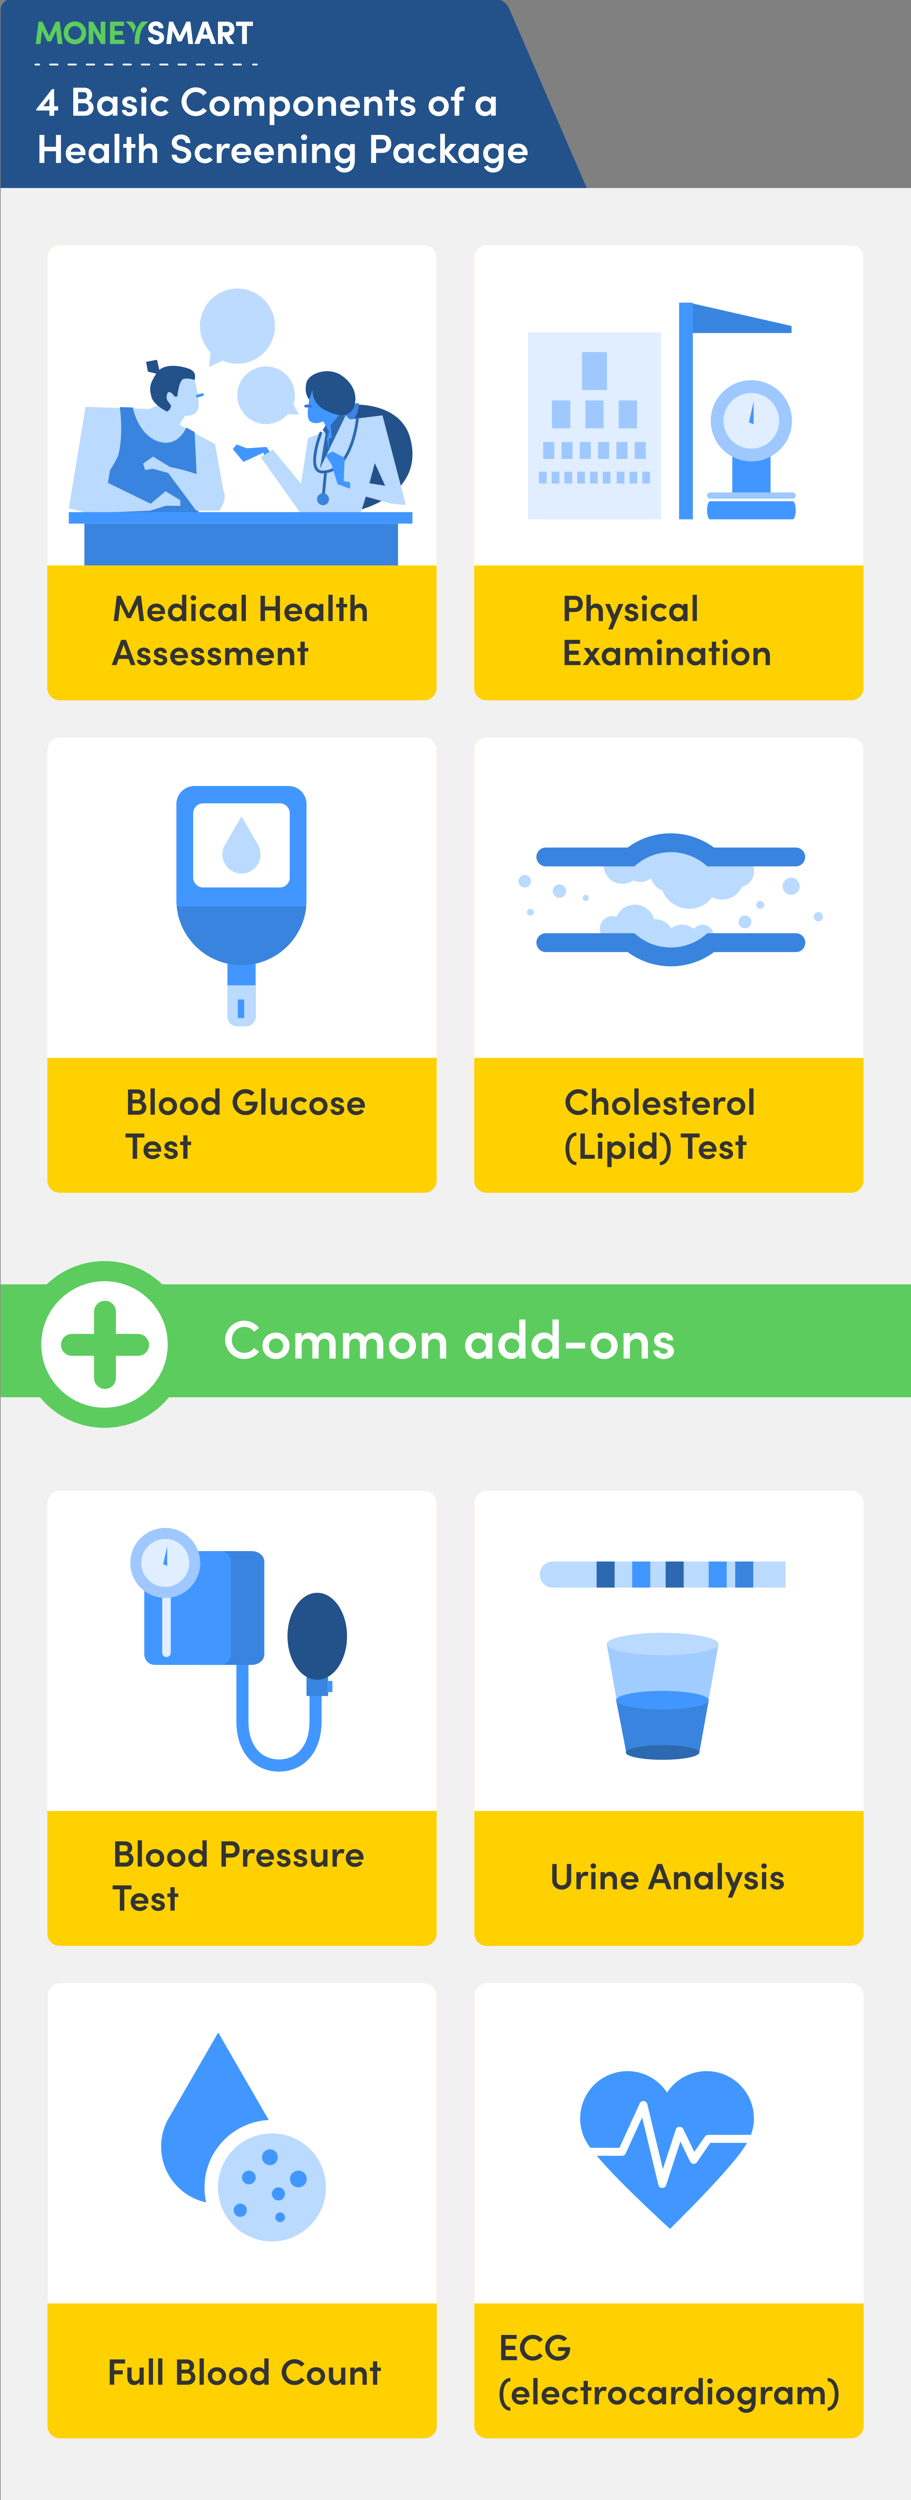
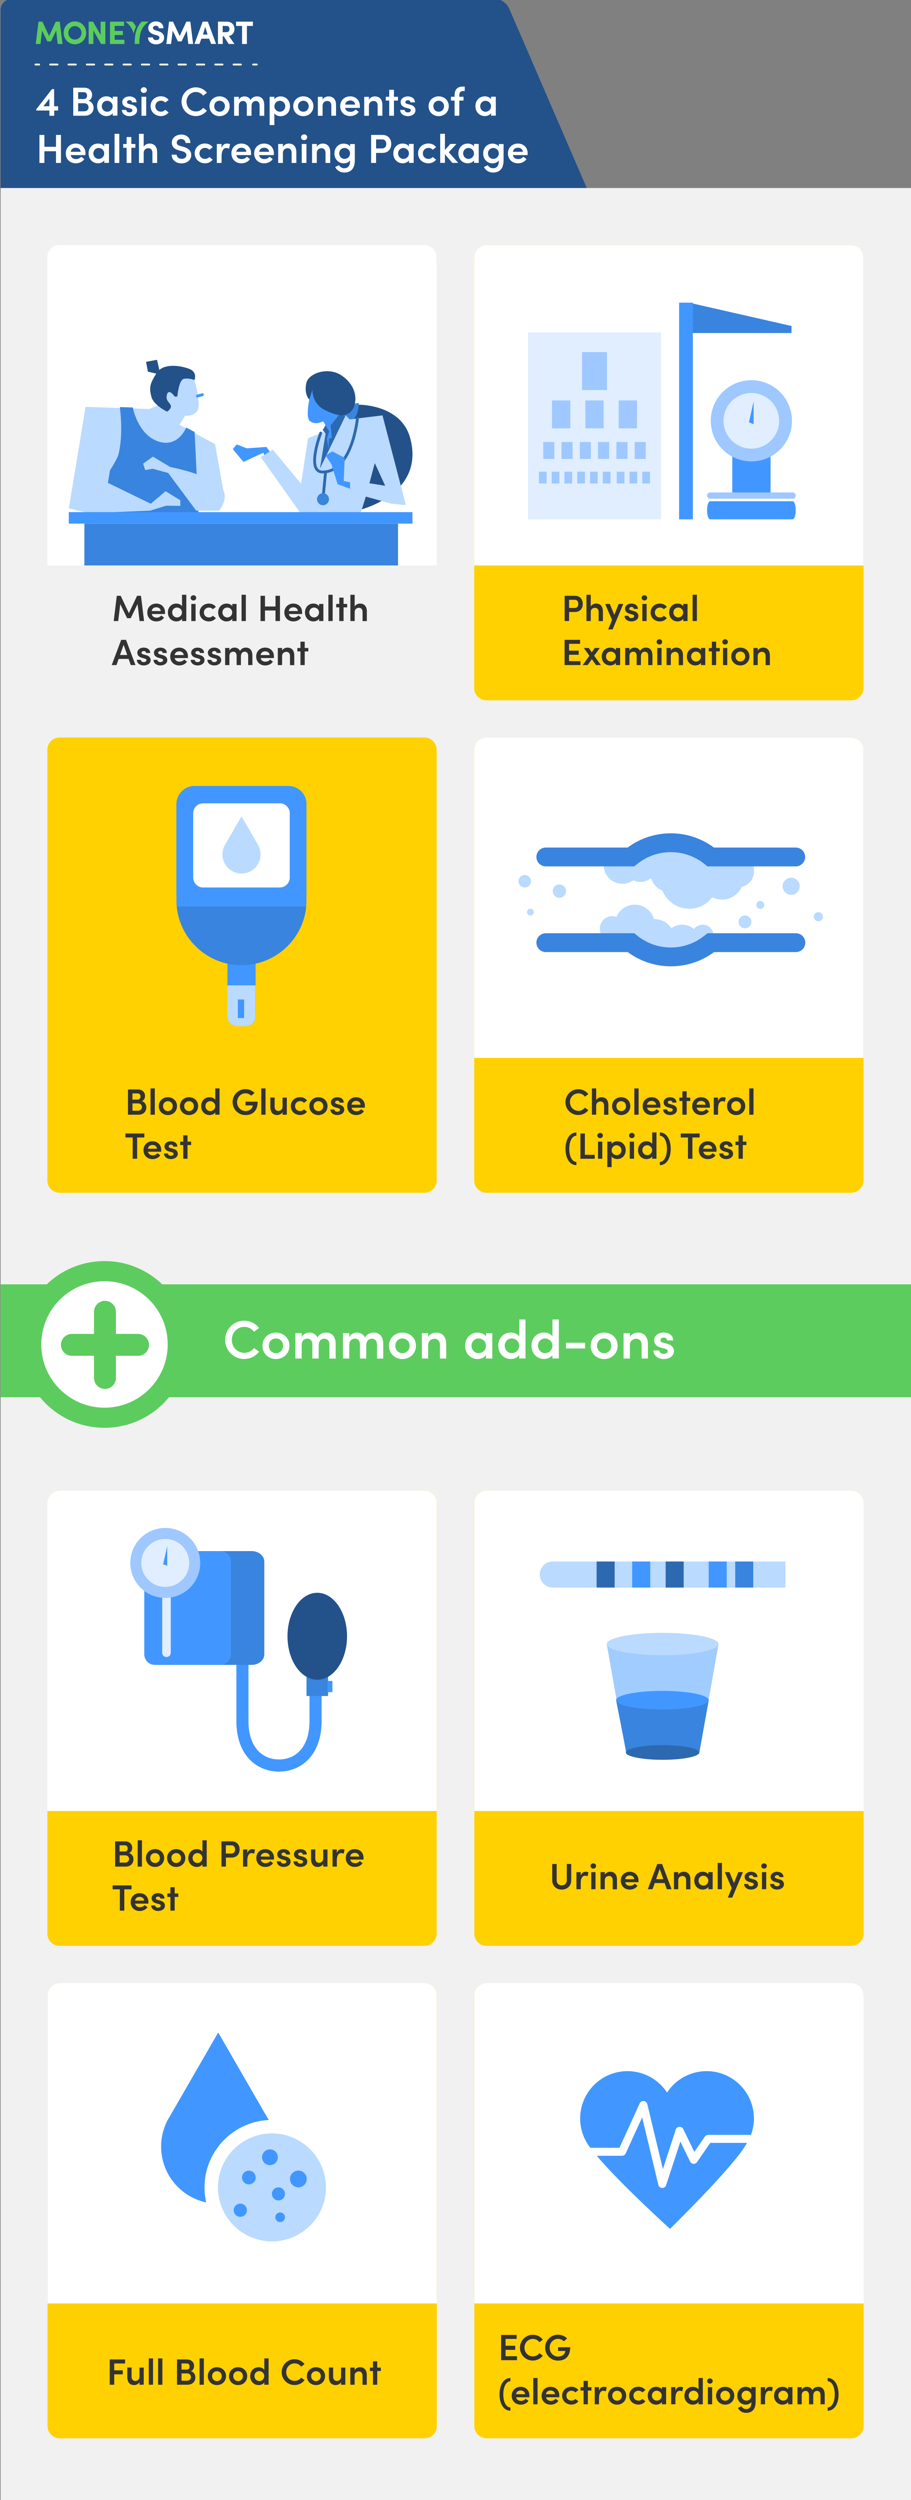
<svg xmlns="http://www.w3.org/2000/svg" width="1490" height="4087.4">
  <rect width="100%" height="100%" fill="#808080" stroke="none" />
  <g>
    <path fill="#23528A" d="M962.1 313c0 10.2-8.2 19-18.4 19H19.9C9.7 332 1 322.6 1 312.5V16C1 5.9 9.7-2 19.9-2h790.7c10.2 0 20.5 9.9 23.3 18.5L962.1 313z" />
    <path fill="#5CCC5E" d="M91.2 35.4h6.5l4.5 36.5h-7.8L91.9 50l-8.5 17.7h-6L68.8 50l-2.6 21.9h-7.7L63 35.4h6.4l10.9 23.5 10.9-23.5M122.5 64.7c6 0 10.8-4.9 10.8-11s-4.8-11-10.8-11c-6 0-10.7 5-10.7 11s4.6 11 10.7 11zm0-29.7c10.4 0 18.5 8.4 18.5 18.7 0 10.3-8.1 18.7-18.5 18.7-10.3 0-18.4-8.4-18.4-18.7-.1-10.3 8.1-18.7 18.4-18.7zM172.3 71.9h-6.9l-12.7-22.1v22.1H145V35.4h7.1l12.5 21.8V35.4h7.7v36.5M179.9 35.4h23v6.9h-15.3v8.3H201v6.7h-13.4V65h15.8v6.9h-23.5V35.4" />
    <path fill="#FFF" d="M250 61.2c.1 2.3 2 4.4 5.4 4.4 3.1 0 5.3-1.5 5.3-3.9.1-1.6-.7-3.1-4.4-4.1l-4.4-1.2c-8-2.5-9.4-7.2-9.4-10.5 0-6.5 5.5-10.9 12.5-10.9s12.3 4.2 12.3 11.2h-7.7c0-2.4-1.6-4.1-4.7-4.1-2.7 0-4.7 1.5-4.7 3.6 0 1 .4 2.7 3.9 3.7l4.3 1.4c8.8 2.5 10.1 7.5 10 11-.1 7.2-6.7 10.7-13.1 10.7-7.9 0-13.2-4.7-13.2-11.3h7.9M304.8 35.4h6.5l4.5 36.5H308L305.5 50l-8.6 17.7H291L282.4 50l-2.6 21.9h-7.7l4.4-36.5h6.4l11 23.5 10.9-23.5M339.5 56.5l-3.9-12.7-3.6 12.7h7.5zm-10.1 6.7l-3.2 8.6H318l13.5-36.4h8.4l13.5 36.4h-8.1l-3.2-8.6h-12.7zM364.2 42.3v10.3h6.6c3 0 4.6-2.7 4.6-5.1 0-2.3-1.5-5.1-4.4-5.1l-6.8-.1zm19.2 29.6h-9.3L366 59.3h-1.7v12.6h-7.8V35.4h14.9c8.2 0 12.1 6 12.1 11.9 0 5.2-2.9 10.3-9.1 11.6l9 13zM386.1 35.4h27.5v7h-9.8v29.5h-7.9V42.4h-9.8v-7" />
    <path fill="#5CCC5E" d="M209.6 35.3h6.9c2.4 2.6 4.4 5.3 5.9 8.2-1.8 3.8-3 7.6-3.8 11.5-1.7-6.7-4.9-12.4-10.9-17.5l-2.6-2.2h4.5M225.8 43.5c1.5-2.9 3.5-5.6 5.9-8.2H243l-2.6 2.2c-6 5.1-9.2 10.8-10.9 17.5-1.2 5-1.6 10.5-1.6 16.8h-7.6c0-9.5.8-17.6 3.8-24.9.5-1.1 1-2.2 1.7-3.4" />
    <path fill="#FFF" d="M794.1 182.7c-4.8 0-8.7-3.9-8.7-9s3.9-8.9 8.7-8.9c4.5 0 9 3.5 9 8.9s-4.3 9-9 9zm9.1-24.5v4.1c-2.1-3.3-6.4-4.8-10.4-4.8-8.2 0-15.2 6.2-15.2 16.1 0 9.9 7.1 16.2 15.3 16.2 3.8 0 8.2-1.5 10.3-4.9v4.2h7.7v-31h-7.7zm-45.2-9.4h2.1v-7.2h-3.7c-8.6 0-12.9 5.4-12.9 14.3v2.3h-5.9v6.2h5.9v24.8h7.7v-24.8h6.9v-6.2h-6.9v-2.7c0-3.8 1.5-6.7 6.8-6.7zm-40.5 33.9c-4.8 0-8.7-3.7-8.7-9.1 0-5.3 3.9-8.9 8.7-8.9s8.8 3.6 8.8 8.9c-.1 5.5-4.1 9.1-8.8 9.1zm0 7.2c8.8 0 16.5-6.4 16.5-16.3 0-9.8-7.7-16.1-16.5-16.1s-16.5 6.2-16.5 16.1c0 9.9 7.6 16.3 16.5 16.3zm-50.6 0c6.3 0 12.6-3.3 12.6-9.6 0-2.9-1.3-7.2-8.2-9l-5-1.3c-1.8-.4-3.3-1.3-3.3-2.9 0-1.9 1.7-3.3 4.1-3.3 2.2 0 4.1 1.3 4.1 3.5h7.4c.1-7-6.2-9.7-11.7-9.7-6.8 0-11.6 4.3-11.6 9.1 0 3.9 1.8 7.6 8.8 9.5l4.1 1.1c2.3.5 3.7 1.3 3.7 3.1 0 2-2 3.4-5 3.4-3.3 0-5.1-2-5.1-4.1h-7.2c-.1 6.5 6.1 10.2 12.3 10.2zm-16-31.7h-6.6v-11.4h-7.7v11.4H631v6.2h5.6v24.8h7.7v-24.8h6.6v-6.2zm-37.9-.6c-3.2 0-8 1.7-9.6 5.6v-4.9h-7.7v31h7.7V173c0-6 4.4-7.9 7.9-7.9s6.4 2.5 6.4 7.4v16.7h7.7v-17.4c0-9-4.4-14.2-12.4-14.2zM564.5 171c.9-4.7 4.3-6.7 8.4-6.7 4.3 0 7.6 2.5 8 6.7h-16.4zm24.1 2.4c0-9.7-7-15.9-15.9-15.9-8.8 0-16.3 6.2-16.3 16.1 0 9.7 7 16.2 16.3 16.2 5.6 0 11.1-2.4 14-6.9l-5.1-3.9c-1.9 2.5-5 3.9-8.4 3.9-4.6 0-7.9-2.2-8.8-6.5h24c.2-1.1.2-2.1.2-3zm-51.4-15.8c-3.2 0-8 1.7-9.6 5.6v-4.9h-7.7v31h7.7V173c0-6 4.4-7.9 7.9-7.9s6.4 2.5 6.4 7.4v16.7h7.7v-17.4c.1-9-4.4-14.2-12.4-14.2zm-41.1 25.1c-4.8 0-8.7-3.7-8.7-9.1 0-5.3 3.9-8.9 8.7-8.9s8.8 3.6 8.8 8.9c0 5.5-4 9.1-8.8 9.1zm0 7.2c8.8 0 16.5-6.4 16.5-16.3 0-9.8-7.7-16.1-16.5-16.1s-16.5 6.2-16.5 16.1c0 9.9 7.7 16.3 16.5 16.3zm-38.3-7.2c-4.5 0-9-3.5-9-8.9s4.3-9 9-9c4.8 0 8.8 3.9 8.8 9-.1 5.1-4 8.9-8.8 8.9zm1.2-25.1c-3.7 0-8.2 1.5-10.3 4.8v-4.1H441v46.2h7.7v-19.3c2.1 3.3 6.4 4.8 10.4 4.8 8.2 0 15.2-6.2 15.2-16.1 0-10.1-7.2-16.3-15.3-16.3zm-38.8 0c-3.1 0-8 1.2-10.4 6.1-1.8-4-5.5-6.1-10-6.1-3.9 0-8.1 2.1-9.2 6v-5.3h-7.7v31h7.7V173c0-5.9 3.6-7.9 7.2-7.9 3.3 0 5.9 2.5 5.9 7.4v16.8h7.7v-15.6l.1.3c-.3-5.6 2.5-8.9 6.9-8.9 3.6 0 6.2 2.5 6.2 7.4v16.8h7.6v-17.4c-.1-9.1-4.2-14.3-12-14.3zm-61.1 25.1c-4.8 0-8.7-3.7-8.7-9.1 0-5.3 3.9-8.9 8.7-8.9s8.8 3.6 8.8 8.9c-.1 5.5-4.1 9.1-8.8 9.1zm0 7.2c8.8 0 16.5-6.4 16.5-16.3 0-9.8-7.7-16.1-16.5-16.1s-16.5 6.2-16.5 16.1c0 9.9 7.6 16.3 16.5 16.3zm-38.9-.1c7.5 0 14.1-3.5 18.2-8.9l-6.1-4.6c-2.8 3.6-6.9 5.9-11.9 5.9-8.8 0-15.3-7.1-15.3-15.9s6.6-15.9 15.3-15.9c5 0 9.1 2.3 11.9 6l6.1-4.7c-4.1-5.4-10.7-8.9-18.2-8.9-12.9 0-23.3 10.5-23.3 23.5s10.4 23.5 23.3 23.5zm-57 0c5.4 0 9.8-2.4 12.6-6l-5.5-4.3c-1.6 1.9-4.3 3.1-7 3.1-5.4 0-9.2-3.8-9.2-9s3.9-9 9.2-9c2.7 0 5.4 1.2 7 3.1l5.5-4.3c-2.9-3.7-7.2-6-12.6-6-9 0-16.9 6.3-16.9 16.1 0 10 7.9 16.3 16.9 16.3zm-31.8-.6h7.7v-31h-7.7v31zm3.8-37.2c2.8 0 5-2.1 5-4.7 0-2.7-2.2-4.7-5-4.7-2.7 0-5 2-5 4.7 0 2.6 2.3 4.7 5 4.7zm-23.6 37.9c6.3 0 12.6-3.3 12.6-9.6 0-2.9-1.3-7.2-8.2-9l-5-1.3c-1.8-.4-3.3-1.3-3.3-2.9 0-1.9 1.7-3.3 4.1-3.3 2.2 0 4.1 1.3 4.1 3.5h7.4c.1-7-6.2-9.7-11.7-9.7-6.8 0-11.6 4.3-11.6 9.1 0 3.9 1.8 7.6 8.8 9.5l4.1 1.1c2.3.5 3.7 1.3 3.7 3.1 0 2-2 3.4-5 3.4-3.3 0-5.1-2-5.1-4.1h-7.2c-.1 6.5 6.1 10.2 12.3 10.2zm-36.4-7.2c-4.8 0-8.7-3.9-8.7-9s3.9-8.9 8.7-8.9c4.5 0 9 3.5 9 8.9s-4.2 9-9 9zm9.2-24.5v4.1c-2.1-3.3-6.4-4.8-10.4-4.8-8.2 0-15.2 6.2-15.2 16.1 0 9.9 7.1 16.2 15.3 16.2 3.8 0 8.2-1.5 10.3-4.9v4.2h7.7v-31h-7.7zM137.6 182h-9.8v-13.2h10c4.8 0 7 3.4 7 6.6 0 3.5-2.4 6.6-7.2 6.6zm-.4-31.3c3.5 0 5.2 2.5 5.2 5.6 0 3.3-1.9 5.6-5.2 5.6h-9.4v-11.2h9.4zm7.4 14.1c4.7-1.7 6-6 6-9.6 0-7-5-11.8-13-11.8h-17.8v45.8H139c9.5 0 14.1-6.6 14.1-13-.1-5-3-10.3-8.5-11.4zM71 173.7l9.8-12.5v12.5H71zm24 0h-6.5v-28H85l-25.6 32.9v2.1h21.4v8.6h7.8v-8.6H95v-7zM838.8 248.2c.9-4.7 4.3-6.7 8.4-6.7 4.3 0 7.6 2.5 8 6.7h-16.4zm24.2 2.4c0-9.7-7-15.9-15.9-15.9-8.8 0-16.3 6.2-16.3 16.1 0 9.7 7 16.2 16.3 16.2 5.6 0 11.1-2.4 14-6.9l-5.1-3.9c-1.9 2.5-5 3.9-8.4 3.9-4.6 0-7.9-2.2-8.8-6.5h24c.1-1.1.2-2.1.2-3zm-56.2 9.2c-4.8 0-8.7-3.9-8.7-9s3.9-8.9 8.7-8.9c4.5 0 9 3.5 9 8.9s-4.3 9-9 9zm9.1-24.4v4.1c-2.2-3.2-6.4-4.7-10.4-4.7-8.2 0-15.2 6.2-15.2 16.1 0 9.9 7.1 16.2 15.3 16.2 3.8 0 8.1-1.6 10.3-4.8v.5c0 8.8-3.7 12.3-9.7 12.3-3.4 0-6.8-2-8.3-5l-6.4 2.9c2.7 5.6 8.3 9.1 14.7 9.1 10.6 0 17.4-6 17.4-20v-26.6h-7.7zm-49.7 24.4c-4.8 0-8.7-3.9-8.7-9s3.9-8.9 8.7-8.9c4.5 0 9 3.5 9 8.9s-4.3 9-9 9zm9.1-24.4v4.1c-2.1-3.3-6.4-4.8-10.4-4.8-8.2 0-15.2 6.2-15.2 16.1 0 9.9 7.1 16.2 15.3 16.2 3.8 0 8.2-1.5 10.3-4.9v4.2h7.7v-31h-7.7zm-25.8 31L734 248.9l12.6-13.6h-10l-8.9 9.9v-26.5H720v47.6h7.7v-14.1l12.1 14.1h9.7zm-48.8.6c5.4 0 9.8-2.4 12.6-6l-5.5-4.3c-1.6 1.9-4.3 3.1-7 3.1-5.4 0-9.2-3.8-9.2-9s3.9-9 9.2-9c2.7 0 5.4 1.2 7 3.1l5.5-4.3c-2.9-3.7-7.2-6-12.6-6-9 0-16.9 6.3-16.9 16.1 0 10 7.9 16.3 16.9 16.3zm-40.9-7.2c-4.8 0-8.7-3.9-8.7-9s3.9-8.9 8.7-8.9c4.5 0 9 3.5 9 8.9s-4.3 9-9 9zm9.1-24.4v4.1c-2.1-3.3-6.4-4.8-10.4-4.8-8.2 0-15.2 6.2-15.2 16.1 0 9.9 7.1 16.2 15.3 16.2 3.8 0 8.2-1.5 10.3-4.9v4.2h7.7v-31h-7.7zm-43.8 7.3h-10v-14.8h10.2c4.7 0 6.5 3.9 6.5 7.4 0 3.7-1.9 7.4-6.7 7.4zm.4-22.1H607v45.8h8.1V250h10.4c10.1 0 14.4-7.2 14.4-14.7 0-7.3-4.3-14.7-14.4-14.7zm-62 39.2c-4.8 0-8.7-3.9-8.7-9s3.9-8.9 8.7-8.9c4.5 0 9 3.5 9 8.9s-4.2 9-9 9zm9.1-24.4v4.1c-2.2-3.2-6.4-4.7-10.4-4.7-8.2 0-15.2 6.2-15.2 16.1 0 9.9 7.1 16.2 15.3 16.2 3.8 0 8.1-1.6 10.3-4.8v.5c0 8.8-3.7 12.3-9.7 12.3-3.4 0-6.8-2-8.3-5l-6.4 2.9c2.7 5.6 8.3 9.1 14.7 9.1 10.6 0 17.4-6 17.4-20v-26.6h-7.7zm-44.9-.7c-3.2 0-8 1.7-9.6 5.6v-4.9h-7.7v31h7.7v-16.2c0-6 4.4-7.9 7.9-7.9s6.4 2.5 6.4 7.4v16.7h7.7V249c.1-9-4.4-14.3-12.4-14.3zm-34.2 31.7h7.7v-31h-7.7v31zm3.9-37.3c2.8 0 5-2.1 5-4.7 0-2.7-2.2-4.7-5-4.7-2.7 0-5 2-5 4.7-.1 2.7 2.2 4.7 5 4.7zm-25.1 5.6c-3.2 0-8 1.7-9.6 5.6v-4.9H455v31h7.7v-16.2c0-6 4.4-7.9 7.9-7.9s6.4 2.5 6.4 7.4v16.7h7.7V249c0-9-4.4-14.3-12.4-14.3zm-48.5 13.5c.9-4.7 4.3-6.7 8.4-6.7 4.3 0 7.6 2.5 8 6.7h-16.4zm24.1 2.4c0-9.7-7-15.9-15.9-15.9-8.8 0-16.3 6.2-16.3 16.1 0 9.7 7 16.2 16.3 16.2 5.6 0 11.1-2.4 14-6.9l-5.1-3.9c-1.9 2.5-5 3.9-8.4 3.9-4.6 0-7.9-2.2-8.8-6.5h24c.2-1.1.2-2.1.2-3zm-61.4-2.4c.9-4.7 4.3-6.7 8.4-6.7 4.3 0 7.6 2.5 8 6.7h-16.4zm24.2 2.4c0-9.7-7-15.9-15.9-15.9-8.8 0-16.3 6.2-16.3 16.1 0 9.7 7 16.2 16.3 16.2 5.6 0 11.1-2.4 14-6.9l-5.1-3.9c-1.9 2.5-5 3.9-8.4 3.9-4.6 0-7.9-2.2-8.8-6.5h24c.1-1.1.2-2.1.2-3zm-39.5-15.9c-3.9 0-7.2 2.1-8.9 7.3v-6.6h-7.7v31h7.8v-10.8c0-8.7 2.8-13.6 7.8-13.6 1.1 0 2.7.2 4.5 1.1l1.5-7.3c-1.2-.7-3.2-1.1-5-1.1zM335.3 267c5.4 0 9.8-2.4 12.6-6l-5.5-4.3c-1.6 1.9-4.3 3.1-7 3.1-5.4 0-9.2-3.8-9.2-9s3.9-9 9.2-9c2.7 0 5.4 1.2 7 3.1l5.5-4.3c-2.9-3.7-7.2-6-12.6-6-9 0-16.9 6.3-16.9 16.1.1 10 8 16.3 16.9 16.3zm-38.4.1c9 0 15.9-5.4 15.9-13.8 0-7.3-5.5-11.2-12.7-13.2l-5.4-1.5c-5.2-1.3-5.6-4.1-5.6-5.3 0-3.6 3.3-6 7.2-6 4.3 0 7.1 2.7 7.1 6.5h8c0-8.6-6.6-13.8-14.9-13.8-8.4 0-15.5 5.2-15.5 13.4 0 4 1.7 9.9 11.6 12.4l5.7 1.6c3.9 1.1 6.6 2.9 6.6 6.1 0 3.6-3 6.2-7.6 6.2-5 0-8.4-3.3-8.5-6.8h-8c-.2 7.9 6.4 14.2 16.1 14.2zm-52.3-32.4c-3.1 0-8.1 1.7-9.6 5.4v-21.3h-7.7v47.6h7.7v-16.2c0-6 4.4-7.9 7.9-7.9s6.4 2.5 6.4 7.4v16.7h7.7V249c0-9-4.4-14.3-12.4-14.3zm-23.2.7h-6.6V224h-7.7v11.4h-5.6v6.2h5.6v24.8h7.7v-24.8h6.6v-6.2zm-34 31h7.7v-47.6h-7.7v47.6zm-26-6.6c-4.8 0-8.7-3.9-8.7-9s3.9-8.9 8.7-8.9c4.5 0 9 3.5 9 8.9s-4.3 9-9 9zm9.1-24.4v4.1c-2.1-3.3-6.4-4.8-10.4-4.8-8.2 0-15.2 6.2-15.2 16.1 0 9.9 7.1 16.2 15.3 16.2 3.8 0 8.2-1.5 10.3-4.9v4.2h7.7v-31h-7.7zm-54.9 12.8c.9-4.7 4.3-6.7 8.4-6.7 4.3 0 7.6 2.5 8 6.7h-16.4zm24.2 2.4c0-9.7-7-15.9-15.9-15.9-8.8 0-16.3 6.2-16.3 16.1 0 9.7 7 16.2 16.3 16.2 5.6 0 11.1-2.4 14-6.9l-5.1-3.9c-1.9 2.5-5 3.9-8.4 3.9-4.6 0-7.9-2.2-8.8-6.5h24c.1-1.1.2-2.1.2-3zm-48.2-30V240h-19v-19.4h-8.1v45.8h8.1v-19.1h19v19.1h8.1v-45.8h-8.1zM58 107h6c.8 0 1.5-.7 1.5-1.5s-.7-1.5-1.5-1.5h-6c-.8 0-1.5.7-1.5 1.5s.7 1.5 1.5 1.5M382 107h12c.8 0 1.5-.7 1.5-1.5s-.7-1.5-1.5-1.5h-12c-.8 0-1.5.7-1.5 1.5s.7 1.5 1.5 1.5zm-30 0h12c.8 0 1.5-.7 1.5-1.5s-.7-1.5-1.5-1.5h-12c-.8 0-1.5.7-1.5 1.5s.7 1.5 1.5 1.5zm-30 0h12c.8 0 1.5-.7 1.5-1.5s-.7-1.5-1.5-1.5h-12c-.8 0-1.5.7-1.5 1.5s.7 1.5 1.5 1.5zm-30 0h12c.8 0 1.5-.7 1.5-1.5s-.7-1.5-1.5-1.5h-12c-.8 0-1.5.7-1.5 1.5s.7 1.5 1.5 1.5zm-30 0h12c.8 0 1.5-.7 1.5-1.5s-.7-1.5-1.5-1.5h-12c-.8 0-1.5.7-1.5 1.5s.7 1.5 1.5 1.5zm-30 0h12c.8 0 1.5-.7 1.5-1.5s-.7-1.5-1.5-1.5h-12c-.8 0-1.5.7-1.5 1.5s.7 1.5 1.5 1.5zm-30 0h12c.8 0 1.5-.7 1.5-1.5s-.7-1.5-1.5-1.5h-12c-.8 0-1.5.7-1.5 1.5s.7 1.5 1.5 1.5zm-30 0h12c.8 0 1.5-.7 1.5-1.5s-.7-1.5-1.5-1.5h-12c-.8 0-1.5.7-1.5 1.5s.7 1.5 1.5 1.5zm-30 0h12c.8 0 1.5-.7 1.5-1.5s-.7-1.5-1.5-1.5h-12c-.8 0-1.5.7-1.5 1.5s.7 1.5 1.5 1.5zm-30 0h12c.8 0 1.5-.7 1.5-1.5s-.7-1.5-1.5-1.5h-12c-.8 0-1.5.7-1.5 1.5s.7 1.5 1.5 1.5zm-30 0h12c.8 0 1.5-.7 1.5-1.5s-.7-1.5-1.5-1.5H82c-.8 0-1.5.7-1.5 1.5s.7 1.5 1.5 1.5zM414 107h6c.8 0 1.5-.7 1.5-1.5s-.7-1.5-1.5-1.5h-6c-.8 0-1.5.7-1.5 1.5s.7 1.5 1.5 1.5" />
    <path fill="#F1F1F1" d="M1 307.4h1490V4188H1z" />
    <path fill="#5CCC5E" d="M1 2099.8h1490v184.6H1z" />
    <path fill="#FFF" d="M1085.4 2222c8.4 0 16.9-4.4 16.9-12.9 0-3.8-1.7-9.7-11-12.1l-6.7-1.8c-2.4-.5-4.4-1.8-4.4-3.9 0-2.6 2.2-4.4 5.4-4.4 2.9 0 5.5 1.8 5.5 4.7h9.9c.1-9.3-8.3-13-15.6-13-9.1 0-15.5 5.7-15.5 12.2 0 5.2 2.4 10.2 11.7 12.7l5.5 1.4c3.1.7 4.9 1.8 4.9 4.1 0 2.7-2.7 4.5-6.8 4.5-4.4 0-6.8-2.7-6.8-5.5h-9.7c.1 9 8.4 14 16.7 14zm-42.3-43.3c-4.3 0-10.8 2.3-12.9 7.5v-6.6h-10.3v41.5h10.3v-21.7c0-8 5.9-10.6 10.6-10.6 4.6 0 8.6 3.4 8.6 10v22.3h10.3v-23.3c0-12.1-5.9-19.1-16.6-19.1zm-55 33.7c-6.4 0-11.6-4.9-11.6-12.2 0-7.1 5.2-11.9 11.6-11.9s11.7 4.8 11.7 11.9c0 7.3-5.3 12.2-11.7 12.2zm0 9.6c11.8 0 22.1-8.6 22.1-21.8 0-13.2-10.3-21.5-22.1-21.5s-22 8.4-22 21.5c-.1 13.2 10.2 21.8 22 21.8zm-62.4-17.3h31.2v-9.4h-31.2v9.4zm-34.2 7.6c-6.4 0-11.6-5.2-11.6-12.1s5.2-11.9 11.6-11.9c6 0 12 4.6 12 11.9s-5.7 12.1-12 12.1zm12.1-55v27.7c-2.8-4.4-8.6-6.4-13.9-6.4-10.9 0-20.4 8.3-20.4 21.6 0 13.2 9.5 21.7 20.4 21.7 5.1 0 10.9-2 13.8-6.5v5.6H914v-63.7h-10.4zm-66.5 55c-6.4 0-11.6-5.2-11.6-12.1s5.2-11.9 11.6-11.9c6 0 12 4.6 12 11.9s-5.6 12.1-12 12.1zm12.2-55v27.7c-2.8-4.4-8.6-6.4-13.9-6.4-10.9 0-20.4 8.3-20.4 21.6 0 13.2 9.5 21.7 20.4 21.7 5.1 0 10.9-2 13.8-6.5v5.6h10.3v-63.7h-10.2zm-66.5 55c-6.4 0-11.6-5.2-11.6-12.1s5.2-11.9 11.6-11.9c6 0 12 4.6 12 11.9s-5.7 12.1-12 12.1zm12.2-32.7v5.5c-2.8-4.4-8.6-6.4-13.9-6.4-10.9 0-20.4 8.3-20.4 21.6 0 13.2 9.5 21.7 20.4 21.7 5.1 0 10.9-2 13.8-6.5v5.6h10.3v-41.5H795zm-81.8-.9c-4.3 0-10.8 2.3-12.9 7.5v-6.6H690v41.5h10.3v-21.7c0-8 5.9-10.6 10.6-10.6 4.6 0 8.6 3.4 8.6 10v22.3h10.3v-23.3c0-12.1-5.9-19.1-16.6-19.1zm-55 33.7c-6.4 0-11.6-4.9-11.6-12.2 0-7.1 5.2-11.9 11.6-11.9s11.7 4.8 11.7 11.9c0 7.3-5.3 12.2-11.7 12.2zm0 9.6c11.8 0 22.1-8.6 22.1-21.8 0-13.2-10.3-21.5-22.1-21.5s-22 8.4-22 21.5c-.1 13.2 10.2 21.8 22 21.8zm-47.2-43.3c-4.2 0-10.7 1.6-14 8.2-2.4-5.3-7.4-8.2-13.4-8.2-5.2 0-10.8 2.8-12.4 8v-7.1h-10.3v41.5h10.3v-21.9c0-7.9 4.8-10.6 9.6-10.6 4.4 0 7.9 3.3 7.9 10v22.5H599v-20.9l.1.4c-.4-7.5 3.3-11.9 9.2-11.9 4.8 0 8.3 3.3 8.3 10v22.5h10.2v-23.3c.1-12.2-5.4-19.2-15.8-19.2zm-77.8 0c-4.2 0-10.7 1.6-14 8.2-2.4-5.3-7.4-8.2-13.4-8.2-5.2 0-10.8 2.8-12.4 8v-7.1h-10.3v41.5h10.3v-21.9c0-7.9 4.8-10.6 9.6-10.6 4.4 0 7.9 3.3 7.9 10v22.5h10.3v-20.9l.1.4c-.4-7.5 3.3-11.9 9.2-11.9 4.8 0 8.3 3.3 8.3 10v22.5H549v-23.3c.1-12.2-5.4-19.2-15.8-19.2zm-81.9 33.7c-6.4 0-11.6-4.9-11.6-12.2 0-7.1 5.2-11.9 11.6-11.9s11.7 4.8 11.7 11.9c.1 7.3-5.3 12.2-11.7 12.2zm0 9.6c11.8 0 22.1-8.6 22.1-21.8 0-13.2-10.3-21.5-22.1-21.5s-22 8.4-22 21.5c0 13.2 10.2 21.8 22 21.8zm-52-.1c10 0 18.8-4.6 24.4-11.9l-8.2-6.1c-3.7 4.8-9.2 7.9-15.9 7.9-11.8 0-20.4-9.5-20.4-21.2s8.8-21.2 20.4-21.2c6.7 0 12.2 3.1 15.9 8l8.2-6.2c-5.5-7.2-14.3-11.9-24.4-11.9-17.2 0-31.1 14-31.1 31.4 0 17.1 13.9 31.2 31.1 31.2z" />
    <circle fill="#5CCC5E" cx="170.9" cy="2198.1" r="136.3" />
    <circle fill="#FFF" cx="170.9" cy="2198.1" r="103.4" />
    <path fill="#5CCC5E" d="M225.8 2180.9h-36.2v-36.2c0-9.9-8-17.9-17.9-17.9s-17.9 8-17.9 17.9v36.2h-36.2c-9.9 0-17.9 8-17.9 17.9 0 9.9 8 17.9 17.9 17.9h36.2v36.2c0 9.9 8 17.9 17.9 17.9s17.9-8 17.9-17.9v-36.2h36.2c9.9 0 17.9-8 17.9-17.9 0-9.9-8-17.9-17.9-17.9z" />
-     <path fill="#FFD100" d="M714 1125c0 11-9 20-20 20H97.3c-11 0-20-9-20-20V420.7c0-11 9-20 20-20H694c11 0 20 9 20 20V1125z" />
    <path fill="#FFF" d="M694 400.7H97.3c-11 0-20 9-20 20v503.8H714V420.7c0-11-8.9-20-20-20z" />
    <path fill="#333" d="M588.8 986.8c-2.8 0-7.3 1.5-8.7 4.9v-19.3h-7v43h7v-14.6c0-5.4 4-7.1 7.1-7.1 3.1 0 5.8 2.3 5.8 6.7v15.1h7v-15.7c0-8.3-4-13-11.2-13zm-21 .6h-5.9v-10.3h-7v10.3h-5v5.6h5v22.4h7V993h5.9v-5.6zm-30.7 28h7v-43h-7v43zm-23.4-5.9c-4.3 0-7.9-3.5-7.9-8.2 0-4.7 3.5-8 7.9-8 4 0 8.1 3.1 8.1 8s-3.9 8.2-8.1 8.2zm8.2-22.1v3.7c-1.9-2.9-5.8-4.3-9.4-4.3-7.4 0-13.7 5.6-13.7 14.6 0 8.9 6.4 14.6 13.8 14.6 3.4 0 7.4-1.4 9.3-4.4v3.8h7v-28h-7zM472.3 999c.8-4.3 3.8-6.1 7.6-6.1 3.9 0 6.8 2.2 7.3 6.1h-14.9zm21.8 2.1c0-8.8-6.3-14.3-14.3-14.3s-14.7 5.6-14.7 14.6c0 8.8 6.4 14.6 14.8 14.6 5.1 0 10-2.2 12.6-6.2l-4.6-3.5c-1.7 2.3-4.6 3.5-7.6 3.5-4.1 0-7.1-2-7.9-5.9h21.7v-2.8zm-43.5-27v17.5h-17.2v-17.5h-7.3v41.3h7.3v-17.3h17.2v17.3h7.3v-41.3h-7.3zm-55.5 41.3h7v-43h-7v43zm-23.4-5.9c-4.3 0-7.9-3.5-7.9-8.2 0-4.7 3.5-8 7.9-8 4 0 8.1 3.1 8.1 8s-3.9 8.2-8.1 8.2zm8.2-22.1v3.7c-1.9-2.9-5.8-4.3-9.4-4.3-7.4 0-13.7 5.6-13.7 14.6 0 8.9 6.4 14.6 13.8 14.6 3.4 0 7.4-1.4 9.3-4.4v3.8h7v-28h-7zm-38.2 28.6c4.9 0 8.8-2.2 11.4-5.4l-5-3.9c-1.4 1.7-3.8 2.8-6.3 2.8-4.9 0-8.3-3.4-8.3-8.1 0-4.7 3.5-8.1 8.3-8.1 2.5 0 4.9 1.1 6.3 2.8l5-3.9c-2.6-3.3-6.5-5.4-11.4-5.4-8.1 0-15.2 5.7-15.2 14.6-.1 8.9 7.1 14.6 15.2 14.6zm-28.8-.6h7v-28h-7v28zm3.5-33.6c2.5 0 4.5-1.9 4.5-4.3 0-2.5-2-4.3-4.5-4.3s-4.6 1.8-4.6 4.3c0 2.4 2.1 4.3 4.6 4.3zm-26.9 27.7c-4.3 0-7.9-3.5-7.9-8.2 0-4.7 3.5-8 7.9-8 4 0 8.1 3.1 8.1 8s-3.9 8.2-8.1 8.2zm8.2-37.1v18.7c-1.9-2.9-5.8-4.3-9.4-4.3-7.4 0-13.7 5.6-13.7 14.6 0 8.9 6.4 14.6 13.8 14.6 3.4 0 7.4-1.4 9.3-4.4v3.8h7v-43h-7zM248.1 999c.8-4.3 3.8-6.1 7.6-6.1 3.9 0 6.8 2.2 7.3 6.1h-14.9zm21.8 2.1c0-8.8-6.3-14.3-14.3-14.3s-14.7 5.6-14.7 14.6c0 8.8 6.4 14.6 14.8 14.6 5.1 0 10-2.2 12.6-6.2l-4.6-3.5c-1.7 2.3-4.6 3.5-7.6 3.5-4.1 0-7.1-2-7.9-5.9h21.7c-.1-1.1 0-2 0-2.8zm-34.3 14.3l-5-41.3h-6.4l-13.4 28.4-13.4-28.4H191l-5 41.3h7.3l3.4-27.7 11.2 23h5.9l11.2-23.1 3.3 27.8h7.3zM504.3 1059.4h-5.9v-10.3h-7v10.3h-5v5.6h5v22.4h7V1065h5.9v-5.6zm-34.2-.6c-2.9 0-7.3 1.6-8.7 5v-4.4h-7v28h7v-14.6c0-5.4 4-7.1 7.1-7.1 3.1 0 5.8 2.3 5.8 6.7v15.1h7v-15.7c0-8.3-4-13-11.2-13zm-43.9 12.2c.8-4.3 3.8-6.1 7.6-6.1 3.9 0 6.8 2.2 7.3 6.1h-14.9zm21.8 2.1c0-8.8-6.3-14.3-14.3-14.3s-14.7 5.6-14.7 14.6c0 8.8 6.4 14.6 14.8 14.6 5.1 0 10-2.2 12.6-6.2l-4.6-3.5c-1.7 2.3-4.6 3.5-7.6 3.5-4.1 0-7.1-2-7.9-5.9H448v-2.8zm-46-14.3c-2.8 0-7.2 1.1-9.4 5.5-1.6-3.6-5-5.5-9.1-5.5-3.5 0-7.3 1.9-8.3 5.4v-4.8h-7v28h7v-14.8c0-5.3 3.2-7.1 6.5-7.1 3 0 5.3 2.2 5.3 6.7v15.2h7v-14.1l.1.2c-.3-5 2.2-8 6.2-8 3.2 0 5.6 2.2 5.6 6.7v15.2h6.9v-15.7c0-8.2-3.8-12.9-10.8-12.9zm-51.6 29.2c5.7 0 11.4-3 11.4-8.7 0-2.6-1.1-6.5-7.4-8.2l-4.5-1.2c-1.6-.4-3-1.2-3-2.6 0-1.7 1.5-2.9 3.7-2.9 2 0 3.7 1.2 3.7 3.2h6.7c.1-6.3-5.6-8.8-10.6-8.8-6.1 0-10.4 3.8-10.4 8.2 0 3.5 1.6 6.9 7.9 8.6l3.7 1c2.1.5 3.3 1.2 3.3 2.8 0 1.8-1.8 3.1-4.6 3.1-2.9 0-4.6-1.8-4.6-3.7h-6.5c0 5.9 5.6 9.2 11.2 9.2zm-27.3 0c5.7 0 11.4-3 11.4-8.7 0-2.6-1.1-6.5-7.4-8.2l-4.5-1.2c-1.6-.4-3-1.2-3-2.6 0-1.7 1.5-2.9 3.7-2.9 2 0 3.7 1.2 3.7 3.2h6.7c.1-6.3-5.6-8.8-10.6-8.8-6.1 0-10.4 3.8-10.4 8.2 0 3.5 1.6 6.9 7.9 8.6l3.7 1c2.1.5 3.3 1.2 3.3 2.8 0 1.8-1.8 3.1-4.6 3.1-2.9 0-4.6-1.8-4.6-3.7h-6.5c.1 5.9 5.6 9.2 11.2 9.2zm-37.5-17c.8-4.3 3.8-6.1 7.6-6.1 3.9 0 6.8 2.2 7.3 6.1h-14.9zm21.8 2.1c0-8.8-6.3-14.3-14.3-14.3s-14.7 5.6-14.7 14.6c0 8.8 6.4 14.6 14.8 14.6 5.1 0 10-2.2 12.6-6.2l-4.6-3.5c-1.7 2.3-4.6 3.5-7.6 3.5-4.1 0-7.1-2-7.9-5.9h21.7c-.1-1.1 0-2 0-2.8zm-45.2 14.9c5.7 0 11.4-3 11.4-8.7 0-2.6-1.1-6.5-7.4-8.2l-4.5-1.2c-1.6-.4-3-1.2-3-2.6 0-1.7 1.5-2.9 3.7-2.9 2 0 3.7 1.2 3.7 3.2h6.7c.1-6.3-5.6-8.8-10.6-8.8-6.1 0-10.4 3.8-10.4 8.2 0 3.5 1.6 6.9 7.9 8.6l3.7 1c2.1.5 3.3 1.2 3.3 2.8 0 1.8-1.8 3.1-4.6 3.1-2.9 0-4.6-1.8-4.6-3.7H251c.1 5.9 5.6 9.2 11.2 9.2zm-27.2 0c5.7 0 11.4-3 11.4-8.7 0-2.6-1.1-6.5-7.4-8.2l-4.5-1.2c-1.6-.4-3-1.2-3-2.6 0-1.7 1.5-2.9 3.7-2.9 2 0 3.7 1.2 3.7 3.2h6.7c.1-6.3-5.6-8.8-10.6-8.8-6.1 0-10.4 3.8-10.4 8.2 0 3.5 1.6 6.9 7.9 8.6l3.7 1c2.1.5 3.3 1.2 3.3 2.8 0 1.8-1.8 3.1-4.6 3.1-2.9 0-4.6-1.8-4.6-3.7h-6.5c0 5.9 5.6 9.2 11.2 9.2zm-38.7-17.1l5.9-16.7 5.9 16.7h-11.8zm17.6 16.5h7.7l-15.5-41.3h-7.9l-15.5 41.3h7.8l3.6-10.1h16.2l3.6 10.1z" />
    <path fill="#23528A" d="M585.4 661.6s69.9-1.4 85.3 53.9c25.9 93.2-83.9 118.6-83.9 118.6l2.3-20.4L565.4 704l3.6-25.1 16.4-17.3z" />
    <path fill="#3984DE" d="M579 660.1l7.8-1.4s0 21.7-10.1 27.5-15 0-15 0l-4.6-17.1 21.9-9z" />
    <path fill="#BADAFF" d="M318 621.4s11.4 38.9 4.8 50.1c-5.5 9.4-20.2 8.4-20.2 8.4l-9 14.5 58.1 31.8 15 83.7-42.1 25.1-191.2-7-20.8 3.1L140 665.2l104.2 3.5 19.3-8.1L255 629l37.4-21.2 25.6 13.6z" />
    <path fill="#4197FF" d="M322.8 649.9c-1 0-1.9-.7-2.2-1.7-.3-1.2.4-2.5 1.6-2.9l8.3-2.3c1.2-.3 2.5.4 2.9 1.6.3 1.2-.4 2.5-1.6 2.9l-8.3 2.3c-.3.1-.5.1-.7.1z" />
    <path fill="#3984DE" d="M196 665.6s6.3 43.5-2.2 77.1c-2 8-13.9 26.3-13.9 26.3l-11.6 70h156.4l-6.4-132.7-13.7-7.3s-12.7 32.5-44 23.3c-35.1-10.2-43.4-56.1-43.4-56.1l-21.2-.6z" />
    <path fill="#23528A" d="M318 621.4s5.8-12.9-8.7-18.4c-13.6-5.2-41.8-10-52.6 6.2-12.1 18.3-12.8 24.9-9.2 39.2 3.6 14.3 25.8 24.6 25.8 24.6s7.5-4.8 6.1-9.8c-1.4-5.1-9.1-7.8-6.4-17.9 3.1-11.3 12.7 3.1 12.7 3.1l4.3-.1s2.3-27.4 11-29c8.9-1.6 17 2.1 17 2.1z" />
    <path fill="#23528A" d="M261.1 607.1l-4.3-18.9-17.9 3.4 3 16.1 16.7 3.9" />
    <path fill="#BADAFF" d="M134.5 769l112.1 54.6 24.2-20.5 24.1 14.8v9.2l-23.2-.3-26.1 8.1-100.4 4.1-32.7-7.9zM320.9 834.9h37.4s24.8-29.2-6.7-46.6-73.1-24.7-73.1-24.7l-28.4-17-16 11.4 3.4 10.5 12.5-2.1 25.1 6.9 45.8 61.6z" />
    <path fill="#4197FF" d="M509.9 635.7s-12.7 45.9-2.8 53 21.4 0 21.4 0l9.8 16.2-5.3 10.8 3 25.2 32.6-79.9-32.6-30.2-26.1 4.9zM444.8 743.7l-9-13-32.2 2.3-16.5-6.4-6.4 7.7 17.5 20.9 32.7-15.1L434 751z" />
-     <path fill="#3F71D4" d="M507.5 666.2H500c-1.3 0-2.3-1-2.3-2.3 0-1.3 1-2.3 2.3-2.3h7.5c1.3 0 2.3 1 2.3 2.3.1 1.3-1 2.3-2.3 2.3z" />
    <path fill="#2D69B0" d="M532.5 695.2l-4.7 7.8 4.7 6-16 62 6.4 66.3h15l11-91.5 20.1-61.6-12-8.7-16.3 19.9 2.1 20.3-4.9 1.7-.5 16.8-2.7-17 3.7-12.3z" />
    <path fill="#23528A" d="M511 637.4s-1.5 22.5 21.1 33.4c22.6 11 33.9 10.4 42.5 1.4 8.7-9 13.5-37.7-15.3-57.9-22.1-15.5-54.4-4.3-58.2 11.6-4.3 18.5 4.7 27.4 4.7 27.4l5.2-15.9z" />
    <path fill="#BADAFF" d="M663.8 825.7l-38.2-146.6-53.7 6.6-6.5-6.6-42.2 87.3 9.3-57.3-2.5-3.2-26.2 10.5-11.4 74.5-46.2-55.7-19.7 12.2 64 90.1h99.8l8.1-25.6 41.7 11.6 23.7 2.2zm-59.6-35.6l8.8-33 17 37.1-25.8-4.1z" />
    <path fill="#2D69B0" d="M527.7 774c-5.2 0-9.2-2-11.8-5.8-10.8-15.7 5.8-59.1 6.5-61 .5-1.2 1.8-1.8 3-1.3s1.8 1.8 1.3 3c-4.6 11.9-14.8 45.4-7 56.7 1.8 2.6 4.4 3.8 8 3.8 45.9 0 54.5-84.6 54.6-85.5.1-1.3 1.3-2.2 2.5-2.1 1.3.1 2.2 1.3 2.1 2.5-.1.9-2.2 22.4-10.4 44.4-11 29.6-27.9 45.3-48.8 45.3z" />
    <path fill="#4197FF" d="M572.6 788.6l-10.4-2.3 1.6-37.8-20.4-10.5-10.9 6.7 9.7 14.5 10 32.5 20.4 7.3z" />
    <path fill="#2D69B0" d="M528.7 813.6h-.2c-1.3-.1-2.2-1.3-2.1-2.5l3.8-39.9c.1-1.3 1.3-2.2 2.5-2.1 1.3.1 2.2 1.3 2.1 2.5l-3.8 39.9c-.1 1.2-1.1 2.1-2.3 2.1z" />
    <circle fill="#3984DE" cx="528.3" cy="816.2" r="9.8" />
-     <path fill="#BDDBFF" d="M379.8 472.4c-33.6 4.7-56.9 35.8-52.2 69.4 1.9 13.4 8 25.2 16.8 34.3l-2.5 23.9 22.4-10.3c9.9 4.2 21.1 5.9 32.6 4.3 33.6-4.7 56.9-35.8 52.2-69.4-4.7-33.6-35.8-57-69.3-52.2zM389.2 656.4c5.6 25.4 30.8 41.5 56.2 35.8 10.2-2.3 18.8-7.7 25.2-14.9l18.5.5-9.2-16.5c2.7-7.9 3.3-16.5 1.3-25.2-5.6-25.4-30.8-41.5-56.2-35.8-25.4 5.5-41.5 30.7-35.8 56.1z" />
    <path fill="#4197FF" d="M112.5 837.3h562.1v18.8H112.5z" />
    <path fill="#3984DE" d="M138 856.1h513v68.4H138z" />
    <path fill="#FFD100" d="M1412.3 1125c0 11-9 20-20 20H795.6c-11 0-20-9-20-20V420.7c0-11 9-20 20-20h596.7c11 0 20 9 20 20V1125z" />
    <path fill="#FFF" d="M1392.3 400.7H795.6c-11 0-20 9-20 20v503.8h636.7V420.7c0-11-8.9-20-20-20z" />
    <path fill="#333" d="M1132.8 1015.4h7v-43h-7v43zm-23.5-5.9c-4.3 0-7.9-3.5-7.9-8.2 0-4.7 3.5-8 7.9-8 4 0 8.1 3.1 8.1 8s-3.8 8.2-8.1 8.2zm8.2-22.1v3.7c-1.9-2.9-5.8-4.3-9.4-4.3-7.4 0-13.7 5.6-13.7 14.6 0 8.9 6.4 14.6 13.8 14.6 3.4 0 7.4-1.4 9.3-4.4v3.8h7v-28h-7zm-38.2 28.6c4.9 0 8.8-2.2 11.4-5.4l-5-3.9c-1.4 1.7-3.8 2.8-6.3 2.8-4.9 0-8.3-3.4-8.3-8.1 0-4.7 3.5-8.1 8.3-8.1 2.5 0 4.9 1.1 6.3 2.8l5-3.9c-2.6-3.3-6.5-5.4-11.4-5.4-8.1 0-15.2 5.7-15.2 14.6 0 8.9 7.1 14.6 15.2 14.6zm-28.7-.6h7v-28h-7v28zm3.4-33.6c2.5 0 4.5-1.9 4.5-4.3 0-2.5-2-4.3-4.5-4.3s-4.6 1.8-4.6 4.3c.1 2.4 2.2 4.3 4.6 4.3zm-21.3 34.2c5.7 0 11.4-3 11.4-8.7 0-2.6-1.1-6.5-7.4-8.2l-4.5-1.2c-1.6-.4-3-1.2-3-2.6 0-1.7 1.5-2.9 3.7-2.9 2 0 3.7 1.2 3.7 3.2h6.7c.1-6.3-5.6-8.8-10.6-8.8-6.1 0-10.4 3.8-10.4 8.2 0 3.5 1.6 6.9 7.9 8.6l3.7 1c2.1.5 3.3 1.2 3.3 2.8 0 1.8-1.8 3.1-4.6 3.1-2.9 0-4.6-1.8-4.6-3.7h-6.5c0 5.9 5.6 9.2 11.2 9.2zm-20.8-28.6l-7.2 17.8-7.3-17.8h-7.6l11.2 26.1-6.3 15.6h7.3l17.4-41.7h-7.5zm-37-.6c-2.8 0-7.3 1.5-8.7 4.9v-19.3h-7v43h7v-14.6c0-5.4 4-7.1 7.1-7.1 3.1 0 5.8 2.3 5.8 6.7v15.1h7v-15.7c0-8.3-4-13-11.2-13zm-35 7.2h-9.1v-13.4h9.2c4.2 0 5.9 3.5 5.9 6.7 0 3.4-1.7 6.7-6 6.7zm.3-19.9h-16.7v41.3h7.3v-14.8h9.4c9.1 0 13-6.5 13-13.3 0-6.6-3.9-13.2-13-13.2zM1248 1058.8c-2.9 0-7.3 1.6-8.7 5v-4.4h-7v28h7v-14.6c0-5.4 4-7.1 7.1-7.1 3.1 0 5.8 2.3 5.8 6.7v15.1h7v-15.7c0-8.3-4-13-11.2-13zm-37.1 22.7c-4.3 0-7.9-3.3-7.9-8.2 0-4.8 3.5-8 7.9-8s7.9 3.2 7.9 8c0 4.9-3.6 8.2-7.9 8.2zm0 6.5c8 0 14.9-5.8 14.9-14.7 0-8.9-7-14.5-14.9-14.5s-14.9 5.6-14.9 14.5 6.9 14.7 14.9 14.7zm-28.4-.6h7v-28h-7v28zm3.5-33.6c2.5 0 4.5-1.9 4.5-4.3 0-2.5-2-4.3-4.5-4.3s-4.6 1.8-4.6 4.3c0 2.4 2.1 4.3 4.6 4.3zm-8.8 5.6h-5.9v-10.3h-7v10.3h-5v5.6h5v22.4h7V1065h5.9v-5.6zm-38.9 22.1c-4.3 0-7.9-3.5-7.9-8.2 0-4.7 3.5-8 7.9-8 4 0 8.1 3.1 8.1 8s-3.9 8.2-8.1 8.2zm8.2-22.1v3.7c-1.9-2.9-5.8-4.3-9.4-4.3-7.4 0-13.7 5.6-13.7 14.6 0 8.9 6.4 14.6 13.8 14.6 3.4 0 7.4-1.4 9.3-4.4v3.8h7v-28h-7zm-40.6-.6c-2.9 0-7.3 1.6-8.7 5v-4.4h-7v28h7v-14.6c0-5.4 4-7.1 7.1-7.1 3.1 0 5.8 2.3 5.8 6.7v15.1h7v-15.7c.1-8.3-4-13-11.2-13zm-30.9 28.6h7v-28h-7v28zm3.5-33.6c2.5 0 4.5-1.9 4.5-4.3 0-2.5-2-4.3-4.5-4.3s-4.6 1.8-4.6 4.3c.1 2.4 2.2 4.3 4.6 4.3zm-22.2 5c-2.8 0-7.2 1.1-9.4 5.5-1.6-3.6-5-5.5-9.1-5.5-3.5 0-7.3 1.9-8.3 5.4v-4.8h-7v28h7v-14.8c0-5.3 3.2-7.1 6.5-7.1 3 0 5.3 2.2 5.3 6.7v15.2h7v-14.1l.1.2c-.3-5 2.2-8 6.2-8 3.2 0 5.6 2.2 5.6 6.7v15.2h6.9v-15.7c0-8.2-3.8-12.9-10.8-12.9zm-57.2 22.7c-4.3 0-7.9-3.5-7.9-8.2 0-4.7 3.5-8 7.9-8 4 0 8.1 3.1 8.1 8s-3.9 8.2-8.1 8.2zm8.2-22.1v3.7c-1.9-2.9-5.8-4.3-9.4-4.3-7.4 0-13.7 5.6-13.7 14.6 0 8.9 6.4 14.6 13.8 14.6 3.4 0 7.4-1.4 9.3-4.4v3.8h7v-28h-7zm-24.5 28l-11-15.3 9.2-12.7h-8.2l-4.9 7.1-4.9-7.1h-8.2l9.2 12.7-11 15.3h8.2l6.8-9.7 6.8 9.7h8zm-52.1-6.5v-10.4h15.8v-6.7h-15.8v-11.2h18.1v-6.5h-25.4v41.3h26v-6.5h-18.7z" />
    <path fill="#E0EEFF" d="M863.6 543.5h217.5v305.6H863.6z" />
    <path fill="#9EC8FF" d="M952 575.7h40.7v62H952zM902.9 654.7h29.9v45.6h-29.9zM957.4 654.7h29.9v45.6h-29.9zM1011.9 654.7h29.9v45.6h-29.9zM888.5 722.7h18.1v27.6h-18.1zM918.4 722.7h18.1v27.6h-18.1zM948.3 722.7h18.1v27.6h-18.1zM978.2 722.7h18.1v27.6h-18.1zM1008.2 722.7h18.1v27.6h-18.1zM1038.1 722.7h18.1v27.6h-18.1zM881.5 771.2h12.6v19.3h-12.6zM902.3 771.2h12.6v19.3h-12.6zM923.2 771.2h12.6v19.3h-12.6zM944.1 771.2h12.6v19.3h-12.6zM965 771.2h12.6v19.3H965zM985.9 771.2h12.6v19.3h-12.6zM1008.7 771.2h12.6v19.3h-12.6zM1029.6 771.2h12.6v19.3h-12.6zM1050.5 771.2h12.6v19.3h-12.6z" />
    <path fill="#3984DE" d="M1131.2 495.8l163.4 37.2v11.5h-163.4z" />
    <path fill="#4197FF" d="M1110.7 494.8h22.5v354.3h-22.5zM1197.7 722.7h62.6v83.6h-62.6z" />
    <circle fill="#9EC8FF" cx="1228.9" cy="688" r="66.4" />
    <circle fill="#E0EEFF" cx="1228.9" cy="688" r="45.5" />
    <path fill="#4197FF" d="M1224.9 690.5l7.7-34.2v37.2z" />
    <path fill="#9EC8FF" d="M1301.5 810.2c0 2.8-2.3 5.1-5.1 5.1h-134.9c-2.8 0-5.1-2.3-5.1-5.1s2.3-5.1 5.1-5.1h134.9c2.8 0 5.1 2.3 5.1 5.1z" />
    <path fill="#4197FF" d="M1301.5 834.3c0 8.2-2.3 14.8-5.1 14.8h-134.9c-2.8 0-5.1-6.6-5.1-14.8s2.3-14.8 5.1-14.8h134.9c2.8 0 5.1 6.6 5.1 14.8z" />
    <path fill="#FFD100" d="M714.2 1930.1c0 11-9 20-20 20H97.5c-11 0-20-9-20-20v-704.3c0-11 9-20 20-20h596.7c11 0 20 9 20 20v704.3z" />
-     <path fill="#FFF" d="M694.2 1205.8H97.5c-11 0-20 9-20 20v503.8h636.7v-503.8c0-11-9-20-20-20z" />
    <path fill="#333" d="M574.9 1806.1c.8-4.3 3.8-6.1 7.6-6.1 3.9 0 6.8 2.2 7.3 6.1h-14.9zm21.9 2.1c0-8.8-6.3-14.3-14.3-14.3s-14.7 5.6-14.7 14.6c0 8.8 6.4 14.6 14.8 14.6 5.1 0 10-2.2 12.6-6.2l-4.6-3.5c-1.7 2.3-4.6 3.5-7.6 3.5-4.1 0-7.1-2-7.9-5.9h21.7c-.1-1.1 0-2 0-2.8zm-45.2 14.9c5.7 0 11.4-3 11.4-8.7 0-2.6-1.1-6.5-7.4-8.2l-4.5-1.2c-1.6-.4-3-1.2-3-2.6 0-1.7 1.5-2.9 3.7-2.9 2 0 3.7 1.2 3.7 3.2h6.7c.1-6.3-5.6-8.8-10.6-8.8-6.1 0-10.4 3.8-10.4 8.2 0 3.5 1.6 6.9 7.9 8.6l3.7 1c2.1.5 3.3 1.2 3.3 2.8 0 1.8-1.8 3.1-4.6 3.1-2.9 0-4.6-1.8-4.6-3.7h-6.5c0 5.8 5.6 9.2 11.2 9.2zm-30.8-6.5c-4.3 0-7.9-3.3-7.9-8.2 0-4.8 3.5-8 7.9-8s7.9 3.2 7.9 8c0 4.9-3.6 8.2-7.9 8.2zm0 6.5c8 0 14.9-5.8 14.9-14.7 0-8.9-7-14.5-14.9-14.5s-14.9 5.6-14.9 14.5 6.9 14.7 14.9 14.7zm-30-.1c4.9 0 8.8-2.2 11.4-5.4l-5-3.9c-1.4 1.7-3.8 2.8-6.3 2.8-4.9 0-8.3-3.4-8.3-8.1 0-4.7 3.5-8.1 8.3-8.1 2.5 0 4.9 1.1 6.3 2.8l5-3.9c-2.6-3.3-6.5-5.4-11.4-5.4-8.1 0-15.2 5.7-15.2 14.6 0 8.9 7.1 14.6 15.2 14.6zm-28.7-28.5v14.6c0 5.5-4 7.2-7.1 7.2-3.1 0-5.8-2.3-5.8-6.8v-15.1h-7v15.7c0 8.2 4 13 11.2 13 2.8 0 7.3-1.6 8.7-5v4.4h7v-28h-7zm-34.8 28h7v-43h-7v43zm-25.8.6c11.8 0 19.9-6.8 19.9-21.9h-19.8v6.1h11.8c0 .4-.1.7-.2 1-1 5.1-5.6 8.2-11.7 8.2-7.7 0-13.7-6.7-13.7-14.5 0-8 5.9-14.5 13.7-14.5 3.7 0 7.1 1.6 9.5 4l5.3-4.6c-3.6-3.8-8.9-6.2-14.8-6.2-11.8 0-21.1 9.5-21.1 21.2.1 11.7 9.3 21.2 21.1 21.2zm-57.6-6.5c-4.3 0-7.9-3.5-7.9-8.2 0-4.7 3.5-8 7.9-8 4 0 8.1 3.1 8.1 8s-3.9 8.2-8.1 8.2zm8.2-37.1v18.7c-1.9-2.9-5.8-4.3-9.4-4.3-7.4 0-13.7 5.6-13.7 14.6 0 8.9 6.4 14.6 13.8 14.6 3.4 0 7.4-1.4 9.3-4.4v3.8h7v-43h-7zm-42.9 37.1c-4.3 0-7.9-3.3-7.9-8.2 0-4.8 3.5-8 7.9-8s7.9 3.2 7.9 8c0 4.9-3.6 8.2-7.9 8.2zm0 6.5c8 0 14.9-5.8 14.9-14.7 0-8.9-7-14.5-14.9-14.5s-14.9 5.6-14.9 14.5 6.9 14.7 14.9 14.7zm-34.6-6.5c-4.3 0-7.9-3.3-7.9-8.2 0-4.8 3.5-8 7.9-8s7.9 3.2 7.9 8c0 4.9-3.6 8.2-7.9 8.2zm0 6.5c8 0 14.9-5.8 14.9-14.7 0-8.9-7-14.5-14.9-14.5s-14.9 5.6-14.9 14.5 6.9 14.7 14.9 14.7zm-28.4-.6h7v-43h-7v43zm-20.6-6.5h-8.9v-12h9.1c4.4 0 6.3 3.1 6.3 6-.1 3.1-2.3 6-6.5 6zm-.5-28.3c3.2 0 4.7 2.2 4.7 5.1 0 3-1.7 5-4.7 5h-8.5v-10.1h8.5zm6.7 12.7c4.2-1.5 5.4-5.4 5.4-8.6 0-6.3-4.6-10.6-11.8-10.6h-16.1v41.3h17.3c8.6 0 12.7-5.9 12.7-11.8.1-4.5-2.5-9.3-7.5-10.3zM312.6 1866.5h-5.9v-10.3h-7v10.3h-5v5.6h5v22.4h7v-22.4h5.9v-5.6zm-33.2 28.6c5.7 0 11.4-3 11.4-8.7 0-2.6-1.1-6.5-7.4-8.2l-4.5-1.2c-1.6-.4-3-1.2-3-2.6 0-1.7 1.5-2.9 3.7-2.9 2 0 3.7 1.2 3.7 3.2h6.7c.1-6.3-5.6-8.8-10.6-8.8-6.1 0-10.4 3.8-10.4 8.2 0 3.5 1.6 6.9 7.9 8.6l3.7 1c2.1.5 3.3 1.2 3.3 2.8 0 1.8-1.8 3.1-4.6 3.1-2.9 0-4.6-1.8-4.6-3.7h-6.5c.1 5.8 5.7 9.2 11.2 9.2zm-37.5-17c.8-4.3 3.8-6.1 7.6-6.1 3.9 0 6.8 2.2 7.3 6.1h-14.9zm21.8 2.1c0-8.8-6.3-14.3-14.3-14.3s-14.7 5.6-14.7 14.6c0 8.8 6.4 14.6 14.8 14.6 5.1 0 10-2.2 12.6-6.2l-4.6-3.5c-1.7 2.3-4.6 3.5-7.6 3.5-4.1 0-7.1-2-7.9-5.9h21.7v-2.8zm-27.5-27h-31v6.5H217v34.8h7.3v-34.8h11.8v-6.5z" />
    <path fill="#4197FF" d="M418.1 1661.6c0 9-7.3 16.2-16.2 16.2h-13.7c-9 0-16.2-7.3-16.2-16.2V1530c0-9 7.3-16.2 16.2-16.2h13.7c9 0 16.2 7.3 16.2 16.2v131.6z" />
    <path fill="#4197FF" d="M501.4 1314.7c0-16.4-13.3-29.7-29.7-29.7H318.2c-16.4 0-29.7 13.3-29.7 29.7V1462c0 1.1.1 2.2.2 3.3-.1 2.1-.2 4.1-.2 6.2 0 58.8 47.6 106.4 106.4 106.4 58.8 0 106.4-47.6 106.4-106.4 0-2.1-.1-4.2-.2-6.2.1-1.1.2-2.2.2-3.3v-147.3z" />
    <path fill="#FFF" d="M473.9 1434.8c0 9-7.3 16.2-16.2 16.2H332.2c-9 0-16.2-7.3-16.2-16.2v-105.2c0-9 7.3-16.2 16.2-16.2h125.5c9 0 16.2 7.3 16.2 16.2v105.2z" />
    <path fill="#BADAFF" d="M423.1 1383.4l-.4-.8c-.4-.8-.9-1.6-1.3-2.3l-26.4-45.7-26.4 45.7c-.5.8-.9 1.5-1.3 2.3l-.5.8h.1c-2 4.1-3.1 8.7-3.1 13.6 0 17.2 14 31.2 31.2 31.2s31.2-14 31.2-31.2c0-4.9-1.1-9.5-3.1-13.6z" />
    <path fill="#3984DE" d="M289.1 1482c5.3 53.9 50.7 96 105.9 96s100.7-42.1 105.9-96H289.1z" />
    <path fill="#BADAFF" d="M371.9 1611v50.6c0 9 7.3 16.2 16.2 16.2h13.7c9 0 16.2-7.3 16.2-16.2V1611h-46.1z" />
    <path fill="#4197FF" d="M389 1634.1h10.3v30.4H389z" />
    <path fill="#FFD100" d="M1412.3 1930.1c0 11-9 20-20 20H795.6c-11 0-20-9-20-20v-704.3c0-11 9-20 20-20h596.7c11 0 20 9 20 20v704.3z" />
    <path fill="#FFF" d="M1392.3 1205.8H795.6c-11 0-20 9-20 20v503.8h636.7v-503.8c0-11-8.9-20-20-20z" />
    <path fill="#333" d="M1225.4 1822.5h7v-43h-7v43zm-21.4-5.9c-4.3 0-7.9-3.3-7.9-8.2 0-4.8 3.5-8 7.9-8s7.9 3.2 7.9 8c0 4.9-3.6 8.2-7.9 8.2zm0 6.5c8 0 14.9-5.8 14.9-14.7 0-8.9-7-14.5-14.9-14.5s-14.9 5.6-14.9 14.5 6.9 14.7 14.9 14.7zm-21.6-29.2c-3.5 0-6.5 1.9-8 6.6v-6h-7v28h7v-9.8c0-7.9 2.5-12.3 7.1-12.3 1 0 2.5.2 4.1 1l1.4-6.6c-1.1-.6-2.9-.9-4.6-.9zm-43.2 12.2c.8-4.3 3.8-6.1 7.6-6.1 3.9 0 6.8 2.2 7.3 6.1h-14.9zm21.9 2.1c0-8.8-6.3-14.3-14.3-14.3s-14.7 5.6-14.7 14.6c0 8.8 6.4 14.6 14.8 14.6 5.1 0 10-2.2 12.6-6.2l-4.6-3.5c-1.7 2.3-4.6 3.5-7.6 3.5-4.1 0-7.1-2-7.9-5.9h21.7c-.1-1.1 0-2 0-2.8zm-32.1-13.7h-5.9v-10.3h-7v10.3h-5v5.6h5v22.4h7v-22.4h5.9v-5.6zm-33.2 28.6c5.7 0 11.4-3 11.4-8.7 0-2.6-1.1-6.5-7.4-8.2l-4.5-1.2c-1.6-.4-3-1.2-3-2.6 0-1.7 1.5-2.9 3.7-2.9 2 0 3.7 1.2 3.7 3.2h6.7c.1-6.3-5.6-8.8-10.6-8.8-6.1 0-10.4 3.8-10.4 8.2 0 3.5 1.6 6.9 7.9 8.6l3.7 1c2.1.5 3.3 1.2 3.3 2.8 0 1.8-1.8 3.1-4.6 3.1-2.9 0-4.6-1.8-4.6-3.7h-6.5c0 5.8 5.6 9.2 11.2 9.2zm-37.6-17c.8-4.3 3.8-6.1 7.6-6.1 3.9 0 6.8 2.2 7.3 6.1h-14.9zm21.9 2.1c0-8.8-6.3-14.3-14.3-14.3s-14.7 5.6-14.7 14.6c0 8.8 6.4 14.6 14.8 14.6 5.1 0 10-2.2 12.6-6.2l-4.6-3.5c-1.7 2.3-4.6 3.5-7.6 3.5-4.1 0-7.1-2-7.9-5.9h21.7c-.1-1.1 0-2 0-2.8zm-42.6 14.3h7v-43h-7v43zm-21.5-5.9c-4.3 0-7.9-3.3-7.9-8.2 0-4.8 3.5-8 7.9-8s7.9 3.2 7.9 8c.1 4.9-3.5 8.2-7.9 8.2zm0 6.5c8 0 14.9-5.8 14.9-14.7 0-8.9-7-14.5-14.9-14.5s-14.9 5.6-14.9 14.5c.1 8.9 7 14.7 14.9 14.7zm-32.2-29.2c-2.8 0-7.3 1.5-8.7 4.9v-19.3h-7v43h7v-14.6c0-5.4 4-7.1 7.1-7.1 3.1 0 5.8 2.3 5.8 6.7v15.1h7v-15.7c0-8.3-4-13-11.2-13zm-38 29.1c6.8 0 12.7-3.1 16.4-8l-5.5-4.1c-2.5 3.2-6.2 5.3-10.7 5.3-8 0-13.8-6.4-13.8-14.3s5.9-14.3 13.8-14.3c4.5 0 8.2 2.1 10.7 5.4l5.5-4.2c-3.7-4.9-9.7-8-16.4-8-11.6 0-21 9.5-21 21.2s9.4 21 21 21zM1220.8 1866.5h-5.9v-10.3h-7v10.3h-5v5.6h5v22.4h7v-22.4h5.9v-5.6zm-33.2 28.6c5.7 0 11.4-3 11.4-8.7 0-2.6-1.1-6.5-7.4-8.2l-4.5-1.2c-1.6-.4-3-1.2-3-2.6 0-1.7 1.5-2.9 3.7-2.9 2 0 3.7 1.2 3.7 3.2h6.7c.1-6.3-5.6-8.8-10.6-8.8-6.1 0-10.4 3.8-10.4 8.2 0 3.5 1.6 6.9 7.9 8.6l3.7 1c2.1.5 3.3 1.2 3.3 2.8 0 1.8-1.8 3.1-4.6 3.1-2.9 0-4.6-1.8-4.6-3.7h-6.5c.1 5.8 5.7 9.2 11.2 9.2zm-37.5-17c.8-4.3 3.8-6.1 7.6-6.1 3.9 0 6.8 2.2 7.3 6.1h-14.9zm21.8 2.1c0-8.8-6.3-14.3-14.3-14.3s-14.7 5.6-14.7 14.6c0 8.8 6.4 14.6 14.8 14.6 5.1 0 10-2.2 12.6-6.2l-4.6-3.5c-1.7 2.3-4.6 3.5-7.6 3.5-4.1 0-7.1-2-7.9-5.9h21.7v-2.8zm-27.5-27h-31v6.5h11.8v34.8h7.3v-34.8h11.8v-6.5zm-65.2 51.8c10.8 0 17.8-10.9 17.8-26.7s-7-26.8-17.8-26.8v5.3c5.9 0 11.6 7.4 11.6 21.5s-5.7 21.4-11.6 21.4v5.3zm-20.7-16.4c-4.3 0-7.9-3.5-7.9-8.2 0-4.7 3.5-8 7.9-8 4 0 8.1 3.1 8.1 8s-3.9 8.2-8.1 8.2zm8.2-37.1v18.7c-1.9-2.9-5.8-4.3-9.4-4.3-7.4 0-13.7 5.6-13.7 14.6 0 8.9 6.4 14.6 13.8 14.6 3.4 0 7.4-1.4 9.3-4.4v3.8h7v-43h-7zm-36.7 43h7v-28h-7v28zm3.5-33.7c2.5 0 4.5-1.9 4.5-4.3 0-2.5-2-4.3-4.5-4.3s-4.6 1.8-4.6 4.3 2.1 4.3 4.6 4.3zm-25 27.8c-4 0-8.1-3.1-8.1-8s3.8-8.2 8.1-8.2 7.9 3.5 7.9 8.2-3.5 8-7.9 8zm1.1-22.7c-3.4 0-7.4 1.4-9.3 4.3v-3.7h-7v41.7h7v-17.5c1.9 3 5.8 4.3 9.4 4.3 7.4 0 13.7-5.6 13.7-14.6 0-8.9-6.4-14.5-13.8-14.5zm-31.5 28.6h7v-28h-7v28zm3.5-33.7c2.5 0 4.5-1.9 4.5-4.3 0-2.5-2-4.3-4.5-4.3s-4.6 1.8-4.6 4.3 2.1 4.3 4.6 4.3zm-32.3 33.7h23.4v-6.5h-16.1v-34.8h-7.3v41.3zm-6.6 10.5v-5.3c-5.9 0-11.6-7.3-11.6-21.4 0-14.2 5.7-21.5 11.6-21.5v-5.3c-10.7 0-17.8 11-17.8 26.8s7 26.7 17.8 26.7z" />
    <path fill="#FFD100" d="M714.2 3161.4c0 11-9 20-20 20H97.5c-11 0-20-9-20-20v-704.3c0-11 9-20 20-20h596.7c11 0 20 9 20 20v704.3z" />
    <path fill="#FFF" d="M694.2 2437.1H97.5c-11 0-20 9-20 20v503.8h636.7v-503.8c0-11-9-20-20-20z" />
    <path fill="#333" d="M572.7 3035.4c.8-4.3 3.8-6.1 7.6-6.1 3.9 0 6.8 2.2 7.3 6.1h-14.9zm21.9 2.1c0-8.8-6.3-14.3-14.3-14.3s-14.7 5.6-14.7 14.6c0 8.8 6.4 14.6 14.8 14.6 5.1 0 10-2.2 12.6-6.2l-4.6-3.5c-1.7 2.3-4.6 3.5-7.6 3.5-4.1 0-7.1-2-7.9-5.9h21.7c-.1-1.1 0-2 0-2.8zm-35.7-14.3c-3.5 0-6.5 1.9-8 6.6v-6h-7v28h7v-9.8c0-7.9 2.5-12.3 7.1-12.3 1 0 2.5.2 4.1 1l1.4-6.6c-1.2-.6-3-.9-4.6-.9zm-30.3.6v14.6c0 5.5-4 7.2-7.1 7.2-3.1 0-5.8-2.3-5.8-6.8v-15.1h-7v15.7c0 8.2 4 13 11.2 13 2.8 0 7.3-1.6 8.7-5v4.4h7v-28h-7zm-37.4 28.6c5.7 0 11.4-3 11.4-8.7 0-2.6-1.1-6.5-7.4-8.2l-4.5-1.2c-1.6-.4-3-1.2-3-2.6 0-1.7 1.5-2.9 3.7-2.9 2 0 3.7 1.2 3.7 3.2h6.7c.1-6.3-5.6-8.8-10.6-8.8-6.1 0-10.4 3.8-10.4 8.2 0 3.5 1.6 6.9 7.9 8.6l3.7 1c2.1.5 3.3 1.2 3.3 2.8 0 1.8-1.8 3.1-4.6 3.1-2.9 0-4.6-1.8-4.6-3.7H480c0 5.8 5.6 9.2 11.2 9.2zm-27.3 0c5.7 0 11.4-3 11.4-8.7 0-2.6-1.1-6.5-7.4-8.2l-4.5-1.2c-1.6-.4-3-1.2-3-2.6 0-1.7 1.5-2.9 3.7-2.9 2 0 3.7 1.2 3.7 3.2h6.7c.1-6.3-5.6-8.8-10.6-8.8-6.1 0-10.4 3.8-10.4 8.2 0 3.5 1.6 6.9 7.9 8.6l3.7 1c2.1.5 3.3 1.2 3.3 2.8 0 1.8-1.8 3.1-4.6 3.1-2.9 0-4.6-1.8-4.6-3.7h-6.5c.1 5.8 5.7 9.2 11.2 9.2zm-37.5-17c.8-4.3 3.8-6.1 7.6-6.1 3.9 0 6.8 2.2 7.3 6.1h-14.9zm21.8 2.1c0-8.8-6.3-14.3-14.3-14.3s-14.7 5.6-14.7 14.6c0 8.8 6.4 14.6 14.8 14.6 5.1 0 10-2.2 12.6-6.2l-4.6-3.5c-1.7 2.3-4.6 3.5-7.6 3.5-4.1 0-7.1-2-7.9-5.9H448c.2-1.1.2-2 .2-2.8zm-35.7-14.3c-3.5 0-6.5 1.9-8 6.6v-6h-7v28h7v-9.8c0-7.9 2.5-12.3 7.1-12.3 1 0 2.5.2 4.1 1l1.4-6.6c-1.1-.6-2.9-.9-4.6-.9zm-34 7.2h-9.1V3017h9.2c4.2 0 5.9 3.5 5.9 6.7.1 3.4-1.7 6.7-6 6.7zm.4-19.9h-16.7v41.3h7.3V3037h9.4c9.1 0 13-6.5 13-13.3 0-6.6-3.9-13.2-13-13.2zm-56 35.4c-4.3 0-7.9-3.5-7.9-8.2 0-4.7 3.5-8 7.9-8 4 0 8.1 3.1 8.1 8s-3.9 8.2-8.1 8.2zm8.2-37.1v18.7c-1.9-2.9-5.8-4.3-9.4-4.3-7.4 0-13.7 5.6-13.7 14.6 0 8.9 6.4 14.6 13.8 14.6 3.4 0 7.4-1.4 9.3-4.4v3.8h7v-43h-7zm-42.9 37.1c-4.3 0-7.9-3.3-7.9-8.2 0-4.8 3.5-8 7.9-8s7.9 3.2 7.9 8c0 4.9-3.6 8.2-7.9 8.2zm0 6.5c8 0 14.9-5.8 14.9-14.7 0-8.9-7-14.5-14.9-14.5s-14.9 5.6-14.9 14.5 6.9 14.7 14.9 14.7zm-34.6-6.5c-4.3 0-7.9-3.3-7.9-8.2 0-4.8 3.5-8 7.9-8s7.9 3.2 7.9 8c0 4.9-3.6 8.2-7.9 8.2zm0 6.5c8 0 14.9-5.8 14.9-14.7 0-8.9-7-14.5-14.9-14.5s-14.9 5.6-14.9 14.5 6.9 14.7 14.9 14.7zm-28.4-.6h7v-43h-7v43zm-20.6-6.5h-8.9v-11.9h9.1c4.4 0 6.3 3.1 6.3 6-.1 3-2.3 5.9-6.5 5.9zm-.5-28.3c3.2 0 4.7 2.2 4.7 5.1 0 3-1.7 5-4.7 5h-8.5V3017h8.5zm6.7 12.7c4.2-1.5 5.4-5.4 5.4-8.6 0-6.3-4.6-10.6-11.8-10.6h-16.1v41.3h17.3c8.6 0 12.7-5.9 12.7-11.8.1-4.5-2.5-9.3-7.5-10.3zM291.6 3095.8h-5.9v-10.3h-7v10.3h-5v5.6h5v22.4h7v-22.4h5.9v-5.6zm-33.2 28.6c5.7 0 11.4-3 11.4-8.7 0-2.6-1.1-6.5-7.4-8.2l-4.5-1.2c-1.6-.4-3-1.2-3-2.6 0-1.7 1.5-2.9 3.7-2.9 2 0 3.7 1.2 3.7 3.2h6.7c.1-6.3-5.6-8.8-10.6-8.8-6.1 0-10.4 3.8-10.4 8.2 0 3.5 1.6 6.9 7.9 8.6l3.7 1c2.1.5 3.3 1.2 3.3 2.8 0 1.8-1.8 3.1-4.6 3.1-2.9 0-4.6-1.8-4.6-3.7h-6.5c.1 5.8 5.7 9.2 11.2 9.2zm-37.5-17c.8-4.3 3.8-6.1 7.6-6.1 3.9 0 6.8 2.2 7.3 6.1h-14.9zm21.8 2.1c0-8.8-6.3-14.3-14.3-14.3s-14.7 5.6-14.7 14.6c0 8.8 6.4 14.6 14.8 14.6 5.1 0 10-2.2 12.6-6.2l-4.6-3.5c-1.7 2.3-4.6 3.5-7.6 3.5-4.1 0-7.1-2-7.9-5.9h21.7v-2.8zm-27.5-27h-31v6.5H196v34.8h7.3V3089h11.8v-6.5z" />
    <path fill="#FFD100" d="M1412.5 3161.4c0 11-9 20-20 20H795.8c-11 0-20-9-20-20v-704.3c0-11 9-20 20-20h596.7c11 0 20 9 20 20v704.3z" />
    <path fill="#FFF" d="M1392.5 2437.1H795.8c-11 0-20 9-20 20v503.8h636.7v-503.8c0-11-9-20-20-20z" />
    <path fill="#333" d="M1270.8 3089.4c5.7 0 11.4-3 11.4-8.7 0-2.6-1.1-6.5-7.4-8.2l-4.5-1.2c-1.6-.4-3-1.2-3-2.6 0-1.7 1.5-2.9 3.7-2.9 2 0 3.7 1.2 3.7 3.2h6.7c.1-6.3-5.6-8.8-10.6-8.8-6.1 0-10.4 3.8-10.4 8.2 0 3.5 1.6 6.9 7.9 8.6l3.7 1c2.1.5 3.3 1.2 3.3 2.8 0 1.8-1.8 3.1-4.6 3.1-2.9 0-4.6-1.8-4.6-3.7h-6.5c0 5.8 5.6 9.2 11.2 9.2zm-24.6-.6h7v-28h-7v28zm3.5-33.7c2.5 0 4.5-1.9 4.5-4.3 0-2.5-2-4.3-4.5-4.3s-4.6 1.8-4.6 4.3 2.1 4.3 4.6 4.3zm-21.4 34.3c5.7 0 11.4-3 11.4-8.7 0-2.6-1.1-6.5-7.4-8.2l-4.5-1.2c-1.6-.4-3-1.2-3-2.6 0-1.7 1.5-2.9 3.7-2.9 2 0 3.7 1.2 3.7 3.2h6.7c.1-6.3-5.6-8.8-10.6-8.8-6.1 0-10.4 3.8-10.4 8.2 0 3.5 1.6 6.9 7.9 8.6l3.7 1c2.1.5 3.3 1.2 3.3 2.8 0 1.8-1.8 3.1-4.6 3.1-2.9 0-4.6-1.8-4.6-3.7h-6.5c.1 5.8 5.6 9.2 11.2 9.2zm-20.7-28.6l-7.2 17.8-7.3-17.8h-7.6l11.2 26.1-6.3 15.6h7.3l17.4-41.7h-7.5zm-33.8 28h7v-43h-7v43zm-23.4-5.9c-4.3 0-7.9-3.5-7.9-8.2 0-4.7 3.5-8 7.9-8 4 0 8.1 3.1 8.1 8s-3.9 8.2-8.1 8.2zm8.2-22.1v3.7c-1.9-2.9-5.8-4.3-9.4-4.3-7.4 0-13.7 5.6-13.7 14.6 0 8.9 6.4 14.6 13.8 14.6 3.4 0 7.4-1.4 9.3-4.4v3.8h7v-28h-7zm-40.6-.6c-2.9 0-7.3 1.6-8.7 5v-4.4h-7v28h7v-14.6c0-5.4 4-7.1 7.1-7.1 3.1 0 5.8 2.3 5.8 6.7v15.1h7v-15.7c.1-8.3-4-13-11.2-13zm-44.9 12.1l5.9-16.7 5.9 16.7h-11.8zm17.6 16.5h7.7l-15.5-41.3h-7.9l-15.5 41.3h7.8l3.6-10.1h16.2l3.6 10.1zm-68.2-16.4c.8-4.3 3.8-6.1 7.6-6.1 3.9 0 6.8 2.2 7.3 6.1h-14.9zm21.8 2.1c0-8.8-6.3-14.3-14.3-14.3s-14.7 5.6-14.7 14.6c0 8.8 6.4 14.6 14.8 14.6 5.1 0 10-2.2 12.6-6.2l-4.6-3.5c-1.7 2.3-4.6 3.5-7.6 3.5-4.1 0-7.1-2-7.9-5.9h21.7c-.1-1.1 0-2 0-2.8zm-46.4-14.3c-2.9 0-7.3 1.6-8.7 5v-4.4h-7v28h7v-14.6c0-5.4 4-7.1 7.1-7.1 3.1 0 5.8 2.3 5.8 6.7v15.1h7v-15.7c0-8.3-4-13-11.2-13zm-30.9 28.6h7v-28h-7v28zm3.4-33.7c2.5 0 4.5-1.9 4.5-4.3 0-2.5-2-4.3-4.5-4.3s-4.6 1.8-4.6 4.3c.1 2.5 2.2 4.3 4.6 4.3zm-12.6 5.1c-3.5 0-6.5 1.9-8 6.6v-6h-7v28h7v-9.8c0-7.9 2.5-12.3 7.1-12.3 1 0 2.5.2 4.1 1l1.4-6.6c-1.1-.6-2.9-.9-4.6-.9zm-39 29.2c8.3 0 15.5-5.7 15.5-15.1v-26.8H927v26.5c0 5.9-3.9 8.5-8.2 8.5-4.4 0-8.3-2.6-8.3-8.5v-26.5h-7.3v26.8c0 9.4 7.2 15.1 15.6 15.1z" />
    <path fill="#FFD100" d="M714.4 3966.5c0 11-9 20-20 20H97.7c-11 0-20-9-20-20v-704.3c0-11 9-20 20-20h596.7c11 0 20 9 20 20v704.3z" />
    <path fill="#FFF" d="M694.4 3242.2H97.7c-11 0-20 9-20 20V3766h636.7v-503.8c0-11-9-20-20-20z" />
    <path fill="#333" d="M622.9 3870.9H617v-10.3h-7v10.3h-5v5.6h5v22.4h7v-22.4h5.9v-5.6zm-34.2-.6c-2.9 0-7.3 1.6-8.7 5v-4.4h-7v28h7v-14.6c0-5.4 4-7.1 7.1-7.1 3.1 0 5.8 2.3 5.8 6.7v15.1h7v-15.7c.1-8.3-4-13-11.2-13zm-30.9.6v14.6c0 5.5-4 7.2-7.1 7.2-3.1 0-5.8-2.3-5.8-6.8v-15.1h-7v15.7c0 8.2 4 13 11.2 13 2.8 0 7.3-1.6 8.7-5v4.4h7v-28h-7zm-41 22.1c-4.3 0-7.9-3.3-7.9-8.2 0-4.8 3.5-8 7.9-8s7.9 3.2 7.9 8c0 4.9-3.6 8.2-7.9 8.2zm0 6.5c8 0 14.9-5.8 14.9-14.7 0-8.9-7-14.5-14.9-14.5s-14.9 5.6-14.9 14.5 6.9 14.7 14.9 14.7zm-35.1-.1c6.8 0 12.7-3.1 16.4-8l-5.5-4.1c-2.5 3.2-6.2 5.3-10.7 5.3-8 0-13.8-6.4-13.8-14.3s5.9-14.3 13.8-14.3c4.5 0 8.2 2.1 10.7 5.4l5.5-4.2c-3.7-4.9-9.7-8-16.4-8-11.6 0-21 9.5-21 21.2s9.4 21 21 21zm-57.6-6.5c-4.3 0-7.9-3.5-7.9-8.2 0-4.7 3.5-8 7.9-8 4 0 8.1 3.1 8.1 8 0 5-3.8 8.2-8.1 8.2zm8.2-37v18.7c-1.9-2.9-5.8-4.3-9.4-4.3-7.4 0-13.7 5.6-13.7 14.6 0 8.9 6.4 14.6 13.8 14.6 3.4 0 7.4-1.4 9.3-4.4v3.8h7v-43h-7zm-42.9 37.1c-4.3 0-7.9-3.3-7.9-8.2 0-4.8 3.5-8 7.9-8s7.9 3.2 7.9 8c0 4.9-3.6 8.2-7.9 8.2zm0 6.5c8 0 14.9-5.8 14.9-14.7 0-8.9-7-14.5-14.9-14.5s-14.9 5.6-14.9 14.5 6.9 14.7 14.9 14.7zm-34.6-6.5c-4.3 0-7.9-3.3-7.9-8.2 0-4.8 3.5-8 7.9-8s7.9 3.2 7.9 8c0 4.9-3.6 8.2-7.9 8.2zm0 6.5c8 0 14.9-5.8 14.9-14.7 0-8.9-7-14.5-14.9-14.5s-14.9 5.6-14.9 14.5 6.9 14.7 14.9 14.7zm-28.4-.6h7v-43h-7v43zm-20.6-6.6h-8.9v-11.9h9.1c4.4 0 6.3 3.1 6.3 6 0 3.1-2.3 5.9-6.5 5.9zm-.4-28.2c3.2 0 4.7 2.2 4.7 5.1 0 3-1.7 5-4.7 5h-8.5v-10.1h8.5zm6.6 12.7c4.2-1.5 5.4-5.4 5.4-8.6 0-6.3-4.6-10.6-11.8-10.6h-16.1v41.3h17.3c8.6 0 12.7-5.9 12.7-11.8.1-4.5-2.4-9.3-7.5-10.3zm-53.4 22.1h7v-43h-7v43zm-15.3 0h7v-43h-7v43zm-15.2-28v14.6c0 5.5-4 7.2-7.1 7.2-3.1 0-5.8-2.3-5.8-6.8v-15.1h-7v15.7c0 8.2 4 13 11.2 13 2.8 0 7.3-1.6 8.7-5v4.4h7v-28h-7zm-23.5-6.8v-6.5h-25.1v41.3h7.3v-17h14v-6.5h-14v-11.2h17.8z" />
    <path fill="#FFD100" d="M1412.5 3966.5c0 11-9 20-20 20H795.8c-11 0-20-9-20-20v-704.3c0-11 9-20 20-20h596.7c11 0 20 9 20 20v704.3z" />
    <path fill="#FFF" d="M1392.5 3242.2H795.8c-11 0-20 9-20 20V3766h636.7v-503.8c0-11-9-20-20-20z" />
    <path fill="#333" d="M912.7 3859.5c11.8 0 19.9-6.8 19.9-21.9h-19.8v6.1h11.8c0 .4-.1.7-.2 1-1 5.1-5.6 8.2-11.7 8.2-7.7 0-13.7-6.7-13.7-14.5 0-8 5.9-14.5 13.7-14.5 3.7 0 7.1 1.6 9.5 4l5.3-4.6c-3.6-3.8-8.9-6.2-14.8-6.2-11.8 0-21.1 9.5-21.1 21.2 0 11.6 9.2 21.2 21.1 21.2zm-41.3-.1c6.8 0 12.7-3.1 16.4-8l-5.5-4.1c-2.5 3.2-6.2 5.3-10.7 5.3-8 0-13.8-6.4-13.8-14.3s5.9-14.3 13.8-14.3c4.5 0 8.2 2.1 10.7 5.4l5.5-4.2c-3.7-4.9-9.7-8-16.4-8-11.6 0-21 9.5-21 21.2s9.3 21 21 21zm-44.5-7.1v-10.4h15.8v-6.7h-15.8V3824H845v-6.5h-25.4v41.3h26v-6.5h-18.7zM1353.7 3941.4c10.8 0 17.8-10.9 17.8-26.7s-7-26.8-17.8-26.8v5.3c5.9 0 11.6 7.4 11.6 21.5s-5.7 21.4-11.6 21.4v5.3zm-15.6-39.1c-2.8 0-7.2 1.1-9.4 5.5-1.6-3.6-5-5.5-9.1-5.5-3.5 0-7.3 1.9-8.3 5.4v-4.8h-7v28h7v-14.8c0-5.3 3.2-7.1 6.5-7.1 3 0 5.3 2.2 5.3 6.7v15.2h7v-14.1l.1.2c-.3-5 2.2-8 6.2-8 3.2 0 5.6 2.2 5.6 6.7v15.2h6.9v-15.7c0-8.2-3.8-12.9-10.8-12.9zm-57.2 22.6c-4.3 0-7.9-3.5-7.9-8.2 0-4.7 3.5-8 7.9-8 4 0 8.1 3.1 8.1 8 0 5-3.9 8.2-8.1 8.2zm8.2-22v3.7c-1.9-2.9-5.8-4.3-9.4-4.3-7.4 0-13.7 5.6-13.7 14.6 0 8.9 6.4 14.6 13.8 14.6 3.4 0 7.4-1.4 9.3-4.4v3.8h7v-28h-7zm-29.8-.6c-3.5 0-6.5 1.9-8 6.6v-6h-7v28h7v-9.8c0-7.9 2.5-12.3 7.1-12.3 1 0 2.5.2 4.1 1l1.4-6.6c-1.1-.6-2.9-.9-4.6-.9zm-38.5 22.6c-4.3 0-7.9-3.5-7.9-8.2 0-4.7 3.5-8 7.9-8 4 0 8.1 3.1 8.1 8 0 5-3.8 8.2-8.1 8.2zm8.2-22v3.7c-2-2.9-5.8-4.3-9.4-4.3-7.4 0-13.7 5.6-13.7 14.6 0 8.9 6.4 14.6 13.8 14.6 3.4 0 7.3-1.4 9.3-4.3v.4c0 8-3.4 11.1-8.8 11.1-3.1 0-6.1-1.8-7.5-4.6l-5.8 2.6c2.5 5.1 7.5 8.2 13.3 8.2 9.6 0 15.7-5.5 15.7-18.1v-24.1h-6.9zm-42.9 22.1c-4.3 0-7.9-3.3-7.9-8.2 0-4.8 3.5-8 7.9-8s7.9 3.2 7.9 8c.1 4.9-3.5 8.2-7.9 8.2zm0 6.5c8 0 14.9-5.8 14.9-14.7 0-8.9-7-14.5-14.9-14.5s-14.9 5.6-14.9 14.5c.1 8.9 7 14.7 14.9 14.7zm-28.3-.6h7v-28h-7v28zm3.4-33.7c2.5 0 4.5-1.9 4.5-4.3 0-2.5-2-4.3-4.5-4.3s-4.6 1.8-4.6 4.3c.1 2.5 2.2 4.3 4.6 4.3zm-26.9 27.7c-4.3 0-7.9-3.5-7.9-8.2 0-4.7 3.5-8 7.9-8 4 0 8.1 3.1 8.1 8 0 5-3.8 8.2-8.1 8.2zm8.2-37v18.7c-1.9-2.9-5.8-4.3-9.4-4.3-7.4 0-13.7 5.6-13.7 14.6 0 8.9 6.4 14.6 13.8 14.6 3.4 0 7.4-1.4 9.3-4.4v3.8h7v-43h-7zm-29.8 14.4c-3.5 0-6.5 1.9-8 6.6v-6h-7v28h7v-9.8c0-7.9 2.5-12.3 7.1-12.3 1 0 2.5.2 4.1 1l1.4-6.6c-1.1-.6-2.9-.9-4.6-.9zm-38.5 22.6c-4.3 0-7.9-3.5-7.9-8.2 0-4.7 3.5-8 7.9-8 4 0 8.1 3.1 8.1 8 0 5-3.8 8.2-8.1 8.2zm8.3-22v3.7c-1.9-2.9-5.8-4.3-9.4-4.3-7.4 0-13.7 5.6-13.7 14.6 0 8.9 6.4 14.6 13.8 14.6 3.4 0 7.4-1.4 9.3-4.4v3.8h7v-28h-7zm-38.3 28.5c4.9 0 8.8-2.2 11.4-5.4l-5-3.9c-1.4 1.7-3.8 2.8-6.3 2.8-4.9 0-8.3-3.4-8.3-8.1 0-4.7 3.5-8.1 8.3-8.1 2.5 0 4.9 1.1 6.3 2.8l5-3.9c-2.6-3.3-6.5-5.4-11.4-5.4-8.1 0-15.2 5.7-15.2 14.6 0 8.9 7.1 14.6 15.2 14.6zm-34.9-6.4c-4.3 0-7.9-3.3-7.9-8.2 0-4.8 3.5-8 7.9-8s7.9 3.2 7.9 8c0 4.9-3.6 8.2-7.9 8.2zm0 6.5c8 0 14.9-5.8 14.9-14.7 0-8.9-7-14.5-14.9-14.5s-14.9 5.6-14.9 14.5 6.9 14.7 14.9 14.7zm-21.6-29.2c-3.5 0-6.5 1.9-8 6.6v-6h-7v28h7v-9.8c0-7.9 2.5-12.3 7.1-12.3 1 0 2.5.2 4.1 1l1.4-6.6c-1.1-.6-2.9-.9-4.6-.9zm-20.3.6h-5.9v-10.3h-7v10.3h-5v5.6h5v22.4h7v-22.4h5.9v-5.6zm-32.8 28.5c4.9 0 8.8-2.2 11.4-5.4l-5-3.9c-1.4 1.7-3.8 2.8-6.3 2.8-4.9 0-8.3-3.4-8.3-8.1 0-4.7 3.5-8.1 8.3-8.1 2.5 0 4.9 1.1 6.3 2.8l5-3.9c-2.6-3.3-6.5-5.4-11.4-5.4-8.1 0-15.2 5.7-15.2 14.6 0 8.9 7.1 14.6 15.2 14.6zm-41.7-17c.8-4.3 3.8-6.1 7.6-6.1 3.9 0 6.8 2.2 7.3 6.1h-14.9zm21.9 2.2c0-8.8-6.3-14.3-14.3-14.3s-14.7 5.6-14.7 14.6c0 8.8 6.4 14.6 14.8 14.6 5.1 0 10-2.2 12.6-6.2l-4.6-3.5c-1.7 2.3-4.6 3.5-7.6 3.5-4.1 0-7.1-2-7.9-5.9h21.7c-.1-1.1 0-2 0-2.8zm-42.6 14.3h7v-43h-7v43zm-28.2-16.5c.8-4.3 3.8-6.1 7.6-6.1 3.9 0 6.8 2.2 7.3 6.1H844zm21.9 2.2c0-8.8-6.3-14.3-14.3-14.3s-14.7 5.6-14.7 14.6c0 8.8 6.4 14.6 14.8 14.6 5.1 0 10-2.2 12.6-6.2l-4.6-3.5c-1.7 2.3-4.6 3.5-7.6 3.5-4.1 0-7.1-2-7.9-5.9h21.7c-.1-1.1 0-2 0-2.8zm-31.1 24.8v-5.3c-5.9 0-11.6-7.3-11.6-21.4 0-14.2 5.7-21.5 11.6-21.5v-5.3c-10.7 0-17.8 11-17.8 26.8s7.1 26.7 17.8 26.7z" />
    <path fill="#4197FF" d="M456.3 2896.5c-19.6 0-37.2-7.7-49.7-21.6-13.1-14.7-20-35.6-20-60.6V2704c0-5.5 4.4-9.9 9.9-9.9s9.9 4.4 9.9 9.9v110.2c0 20 5.2 36.4 15 47.4 8.8 9.8 20.8 15 34.9 15 14.1 0 26.2-5.2 34.9-15 9.8-11 15-27.4 15-47.4v-75.8c0-5.5 4.4-9.9 9.9-9.9s9.9 4.4 9.9 9.9v75.8c0 24.9-6.9 45.9-20 60.6-12.5 14-30.1 21.7-49.7 21.7z" />
    <path fill="#3984DE" d="M432.3 2704.8c0 9.5-9.2 17.2-20.6 17.2h-87.1c-11.4 0-20.6-7.7-20.6-17.2v-151.6c0-9.5 9.2-17.2 20.6-17.2h87.1c11.4 0 20.6 7.7 20.6 17.2v151.6z" />
    <path fill="#4197FF" d="M377.7 2704.8c0 9.5-7.7 17.2-17.2 17.2H253.2c-9.5 0-17.2-7.7-17.2-17.2v-151.6c0-9.5 7.7-17.2 17.2-17.2h107.3c9.5 0 17.2 7.7 17.2 17.2v151.6z" />
    <path fill="#E0EEFF" d="M279.3 2702.2c0 3.9-3.1 7-7 7s-7-3.1-7-7v-94.5c0-3.9 3.1-7 7-7s7 3.1 7 7v94.5z" />
    <circle fill="#9EC8FF" cx="270.3" cy="2555.3" r="57.2" />
    <circle fill="#E0EEFF" cx="270.3" cy="2555.3" r="39.2" />
    <path fill="#4197FF" d="M266.8 2557.5l6.7-29.5v32z" />
    <path fill="#3984DE" d="M501.3 2738.2h35.3v34.7h-35.3z" />
    <ellipse fill="#23528A" cx="518.9" cy="2675.2" rx="48.7" ry="71.1" />
    <path fill="#4197FF" d="M535.7 2748.2h8v18.4h-8z" />
    <path fill="#BADAFF" d="M1127.2 1485.8c15.4 0 29-7.4 37.6-18.8 4.8 2.4 10.3 3.8 16 3.8 14.4 0 26.8-8.5 32.5-20.8 11.5-2.8 20-13.2 20-25.5 0-14.5-11.8-26.3-26.3-26.3-4.8 0-9.3 1.3-13.2 3.5-4.1-1.6-8.5-2.5-13.1-2.5-7.5 0-14.5 2.3-20.3 6.3-8.5-8.6-20.3-13.9-33.3-13.9-1.8 0-3.5.1-5.3.3-1.6-.4-3.2-.6-4.9-.6-2.8 0-5.4.6-7.8 1.7-5.2-10.5-16.1-17.7-28.6-17.7-11.3 0-21.2 5.9-26.9 14.7-1.9-.4-3.9-.7-6-.7-3.4 0-6.7.7-9.7 1.9-5.4-4.6-12.3-.4-20-.4-16.9 0-30.6 6.7-30.6 23.6 0 16.9 13.7 30.6 30.6 30.6 6.7 0 12.9-2.2 18-5.8 3.5 1.8 7.5 2.7 11.7 2.7 6.6 0 12.6-2.4 17.2-6.4 2.7 9.3 9.6 16.9 18.5 20.5 7.1 17.5 24.1 29.8 43.9 29.8zM1115.7 1570.8c14.3 0 26.3-10.2 28.9-23.8 1.5.4 3 .6 4.6.6 9.9 0 17.9-8 17.9-17.9s-8-17.9-17.9-17.9c-5.8 0-11 2.8-14.3 7.1-5.2-4.5-11.9-7.1-19.2-7.1-6.6 0-12.8 2.2-17.7 5.9-5.6-9-15.6-14.9-27-14.9h-1.3c-3.9-13.7-16.5-23.7-31.4-23.7-13.6 0-25.2 8.2-30.1 20-2.2-.8-4.5-1.2-6.9-1.2-11.2 0-20.3 9.1-20.3 20.3s9.1 20.3 20.3 20.3c4.9 0 9.4-1.8 13-4.7 6 6.5 14.6 10.6 24.1 10.6.8 0 1.6 0 2.4-.1 4.1 12.8 16.1 22.1 30.3 22.1 8 0 15.3-3 20.9-7.8 5.3 7.4 13.9 12.2 23.7 12.2z" />
    <path fill="#3984DE" d="M877.3 1541.2c0-8.5 6.9-15.4 15.4-15.4h144.7l4.3 3.5c15.6 12.8 35.3 19.8 55.5 19.8s39.9-7 55.5-19.8l4.3-3.5h144.7c8.5 0 15.4 6.9 15.4 15.4s-6.9 15.4-15.4 15.4h-133.8c-20.3 15.1-45.2 23.3-70.6 23.3s-50.3-8.2-70.6-23.3H892.8c-8.5.1-15.5-6.9-15.5-15.4zM877.3 1401.1c0-8.5 6.9-15.4 15.4-15.4h133.8c20.3-15.1 45.2-23.3 70.6-23.3s50.3 8.2 70.6 23.3h133.8c8.5 0 15.4 6.9 15.4 15.4s-6.9 15.4-15.4 15.4H1157l-4.3-3.5c-15.6-12.8-35.3-19.8-55.5-19.8-20.2 0-39.9 7-55.5 19.8l-4.3 3.5H892.8c-8.5 0-15.5-6.9-15.5-15.4z" />
    <circle fill="#BADAFF" cx="858.2" cy="1440.8" r="10.2" />
    <circle fill="#BADAFF" cx="914.9" cy="1456.9" r="10.9" />
-     <circle fill="#BADAFF" cx="958" cy="1468" r="5" />
    <circle fill="#BADAFF" cx="867.5" cy="1491.3" r="5.5" />
    <circle fill="#BADAFF" cx="1218.5" cy="1507.3" r="10.5" />
    <circle fill="#BADAFF" cx="1243.5" cy="1479.5" r="6.5" />
    <circle fill="#BADAFF" cx="1294" cy="1449" r="14" />
    <circle fill="#BADAFF" cx="1338.5" cy="1498.8" r="7.5" />
    <path fill="#A1CCFF" d="M992.3 2687.9l31.4 177.3h120.1l31.4-177.3z" />
    <ellipse fill="#BADAFF" cx="1083.7" cy="2687.9" rx="91.4" ry="18.3" />
    <path fill="#3984DE" d="M1007.6 2779.7l17.4 88.1 118.8-2.6 15.4-85.5z" />
    <ellipse fill="#4197FF" cx="1083.4" cy="2779.7" rx="75.8" ry="15.2" />
    <ellipse fill="#2D69B0" cx="1083.7" cy="2865.2" rx="60.1" ry="12" />
    <path fill="#BADAFF" d="M1284.6 2595.6H904.1c-11.8 0-21.3-9.5-21.3-21.3s9.5-21.3 21.3-21.3h380.5v42.6z" />
    <path fill="#3984DE" d="M1202.5 2553h29.5v42.6h-29.5z" />
    <path fill="#4197FF" d="M1159.1 2553h29.5v42.6h-29.5z" />
    <path fill="#2D69B0" d="M1088.7 2553h29.5v42.6h-29.5z" />
    <path fill="#4197FF" d="M1034 2553h29.5v42.6H1034z" />
    <path fill="#2D69B0" d="M975.8 2553h29.5v42.6h-29.5z" />
    <circle fill="#4197FF" cx="484.4" cy="3594.5" r="5.2" />
    <path fill="#4197FF" d="M441 3468.9h.2l-1.5-2.5c-1.2-2.4-2.6-4.7-4-6.9L356.9 3323l-78.8 136.5c-1.4 2.2-2.8 4.6-4 6.9l-1.5 2.5h.2c-5.9 12.3-9.3 26-9.3 40.6 0 51.6 41.8 93.4 93.4 93.4s93.4-41.8 93.4-93.4c0-14.5-3.4-28.3-9.3-40.6z" />
    <circle fill="#BADAFF" cx="444.8" cy="3576.3" r="99.3" />
    <path fill="#FFF" d="M444.8 3686.5c-60.8 0-110.3-49.5-110.3-110.3S384 3466 444.8 3466s110.3 49.5 110.3 110.3-49.5 110.2-110.3 110.2zm0-198.5c-48.7 0-88.3 39.6-88.3 88.3s39.6 88.3 88.3 88.3c48.7 0 88.3-39.6 88.3-88.3s-39.7-88.3-88.3-88.3z" />
    <circle fill="#4197FF" cx="441.5" cy="3527" r="12.9" />
    <circle fill="#4197FF" cx="407" cy="3560.1" r="11.2" />
    <circle fill="#4197FF" cx="488" cy="3562.5" r="13.7" />
    <circle fill="#4197FF" cx="458.2" cy="3625.1" r="7.9" />
    <circle fill="#4197FF" cx="393" cy="3613.6" r="10.8" />
    <circle fill="#4197FF" cx="455.4" cy="3586.9" r="10.7" />
    <path fill="#4197FF" d="M1161.7 3503.5l-21.7 31.4c-1.3 1.9-3.6 3-5.9 2.8-2.3-.2-4.4-1.6-5.4-3.7l-15.9-32.7-23.3 71.4c-.9 2.7-3.4 4.5-6.3 4.5h-.3c-2.9-.1-5.5-2.2-6.1-5l-26.5-110.4-27 59c-1.1 2.3-3.4 3.8-6 3.8h-41.2c36.4 43.8 119.7 119.5 119.7 119.5s102.9-100.5 124.3-137.8c.6-.9 1.2-1.9 1.7-2.8h-60.1z" />
    <path fill="#4197FF" d="M1013.2 3511.4l33.1-72.5c1.2-2.6 3.8-4.1 6.6-3.8 2.8.3 5.1 2.3 5.8 5l25.5 106.3 21.1-64.7c.8-2.6 3.1-4.3 5.8-4.5 2.7-.2 5.2 1.3 6.4 3.7l18.1 37.3 17.3-25c1.2-1.8 3.3-2.8 5.4-2.8h70c3.1-8.4 4.8-17.4 4.8-26.8 0-42.8-34.7-77.4-77.4-77.4-27.1 0-50.9 13.9-64.7 35-13.8-21.1-37.7-35-64.7-35-42.8 0-77.4 34.7-77.4 77.4 0 18.1 6.2 34.7 16.6 47.9h47.7z" />
  </g>
</svg>